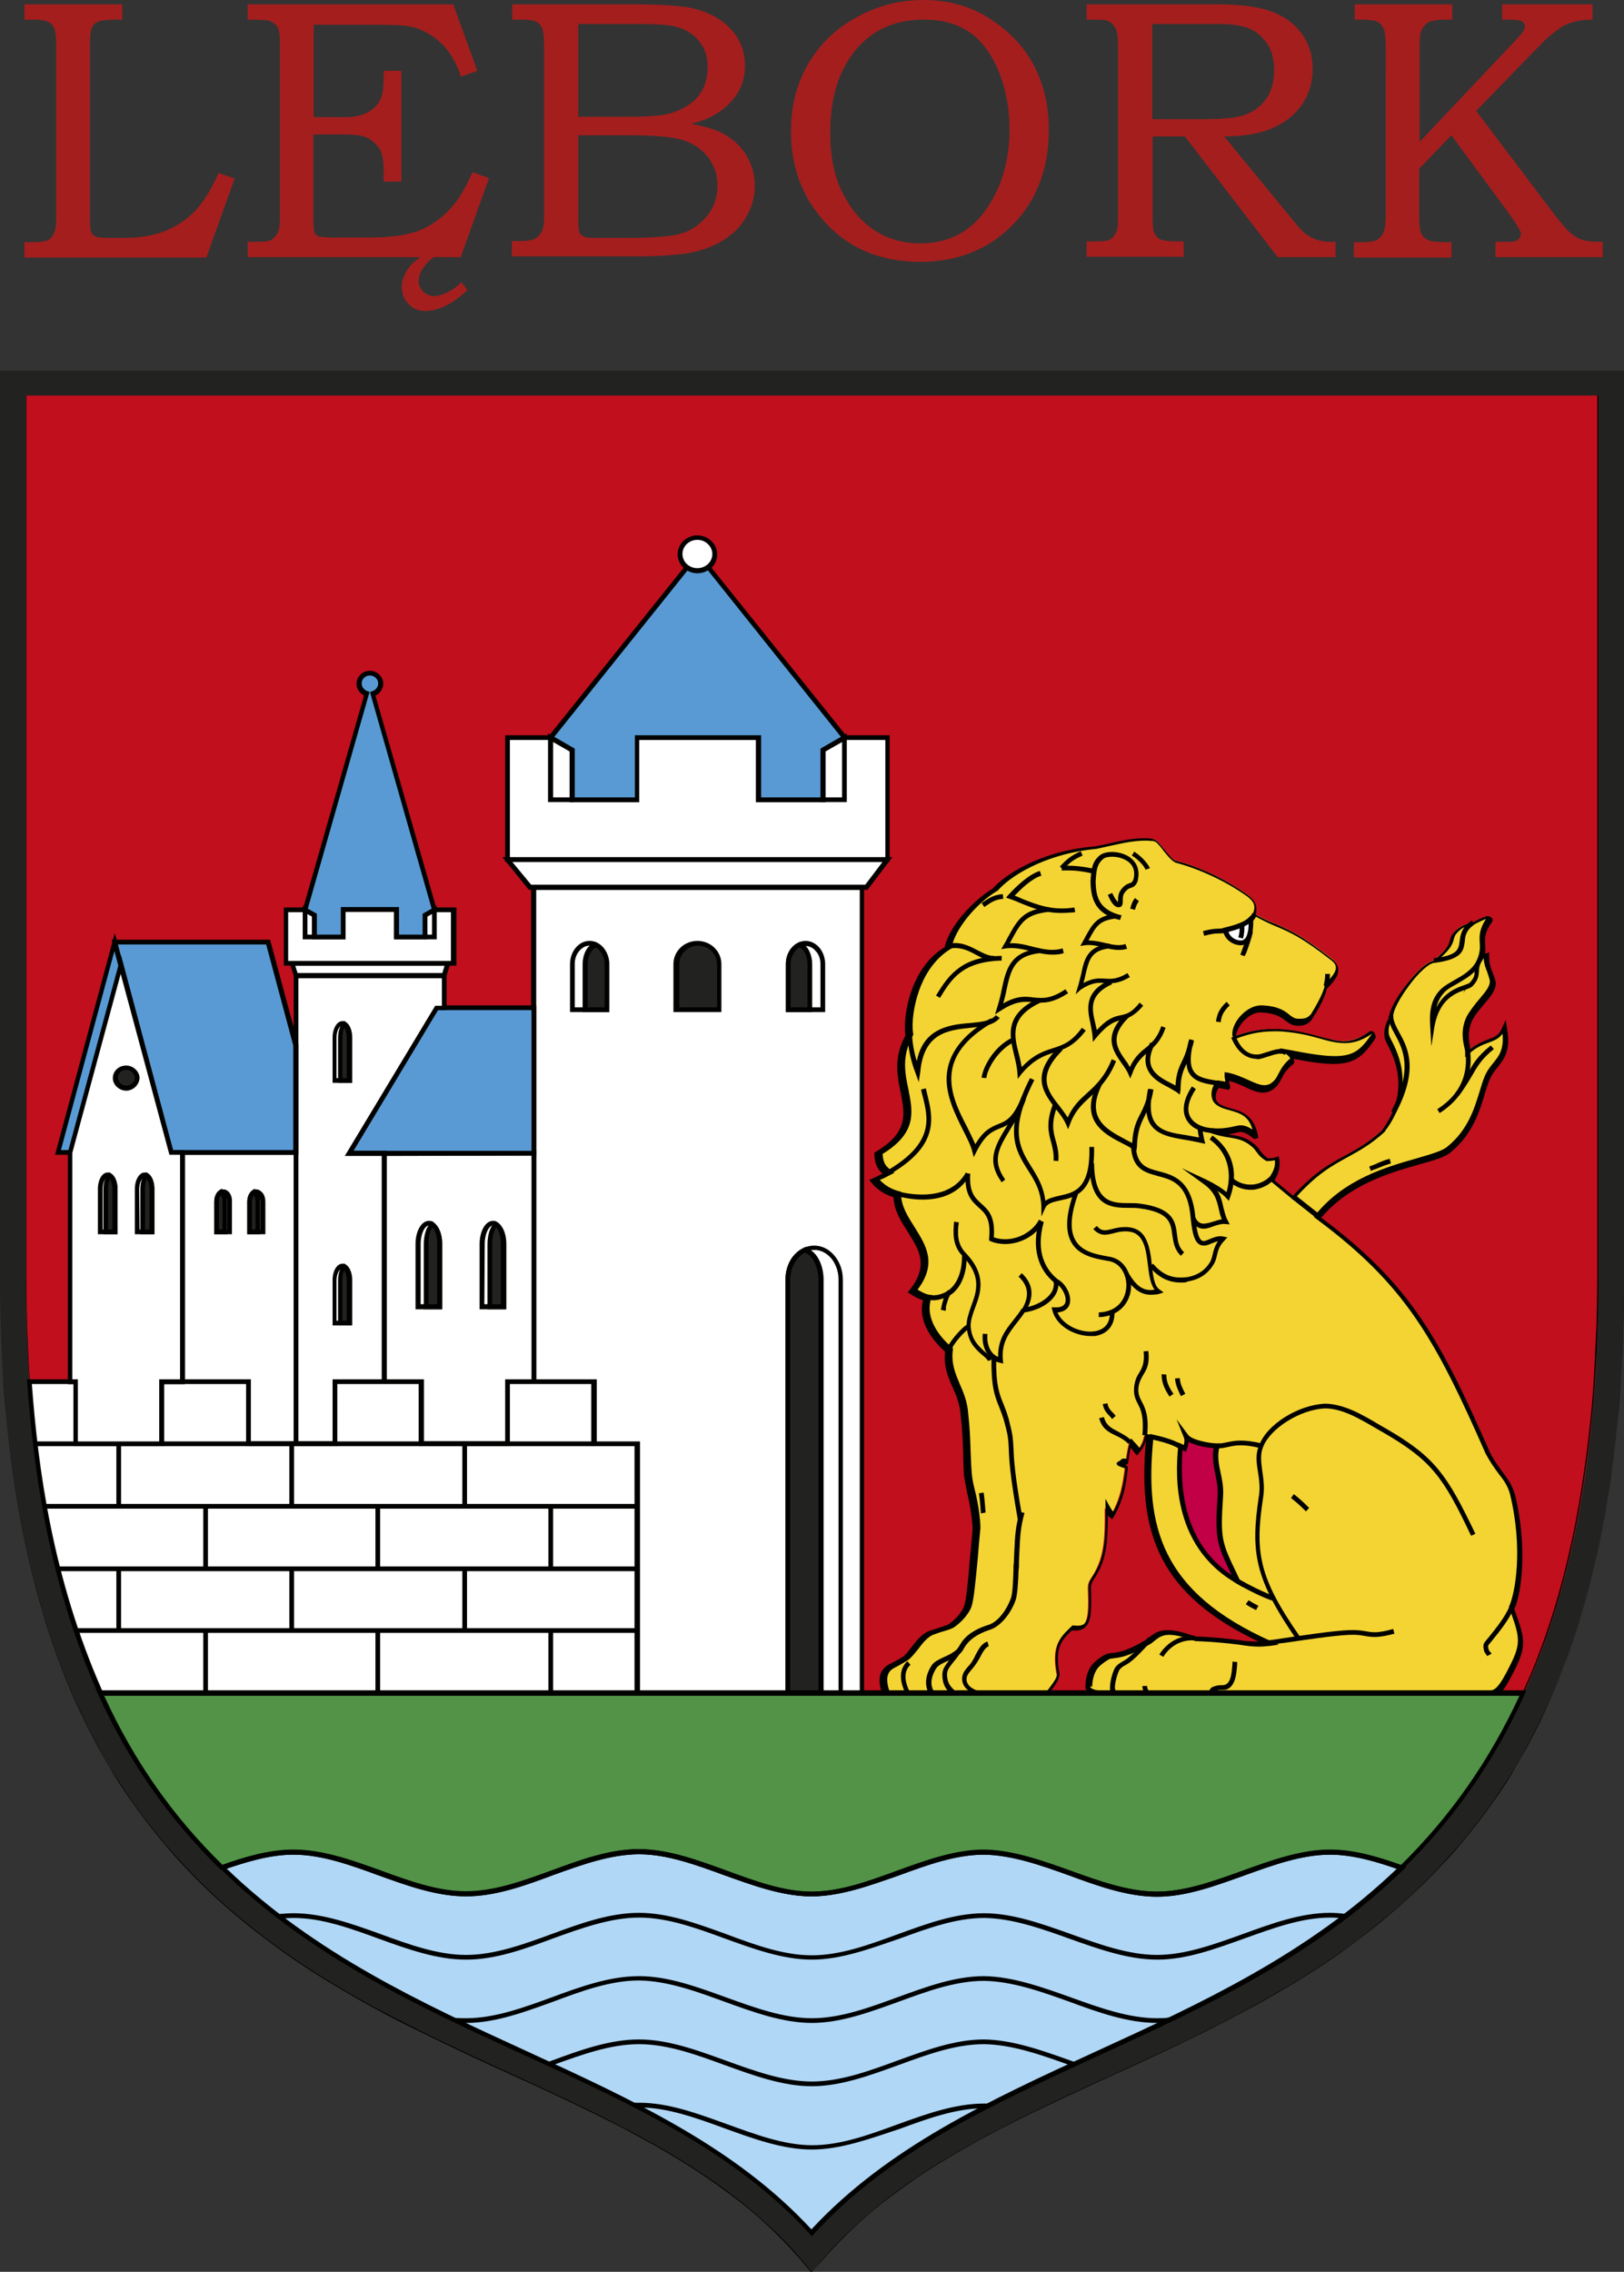
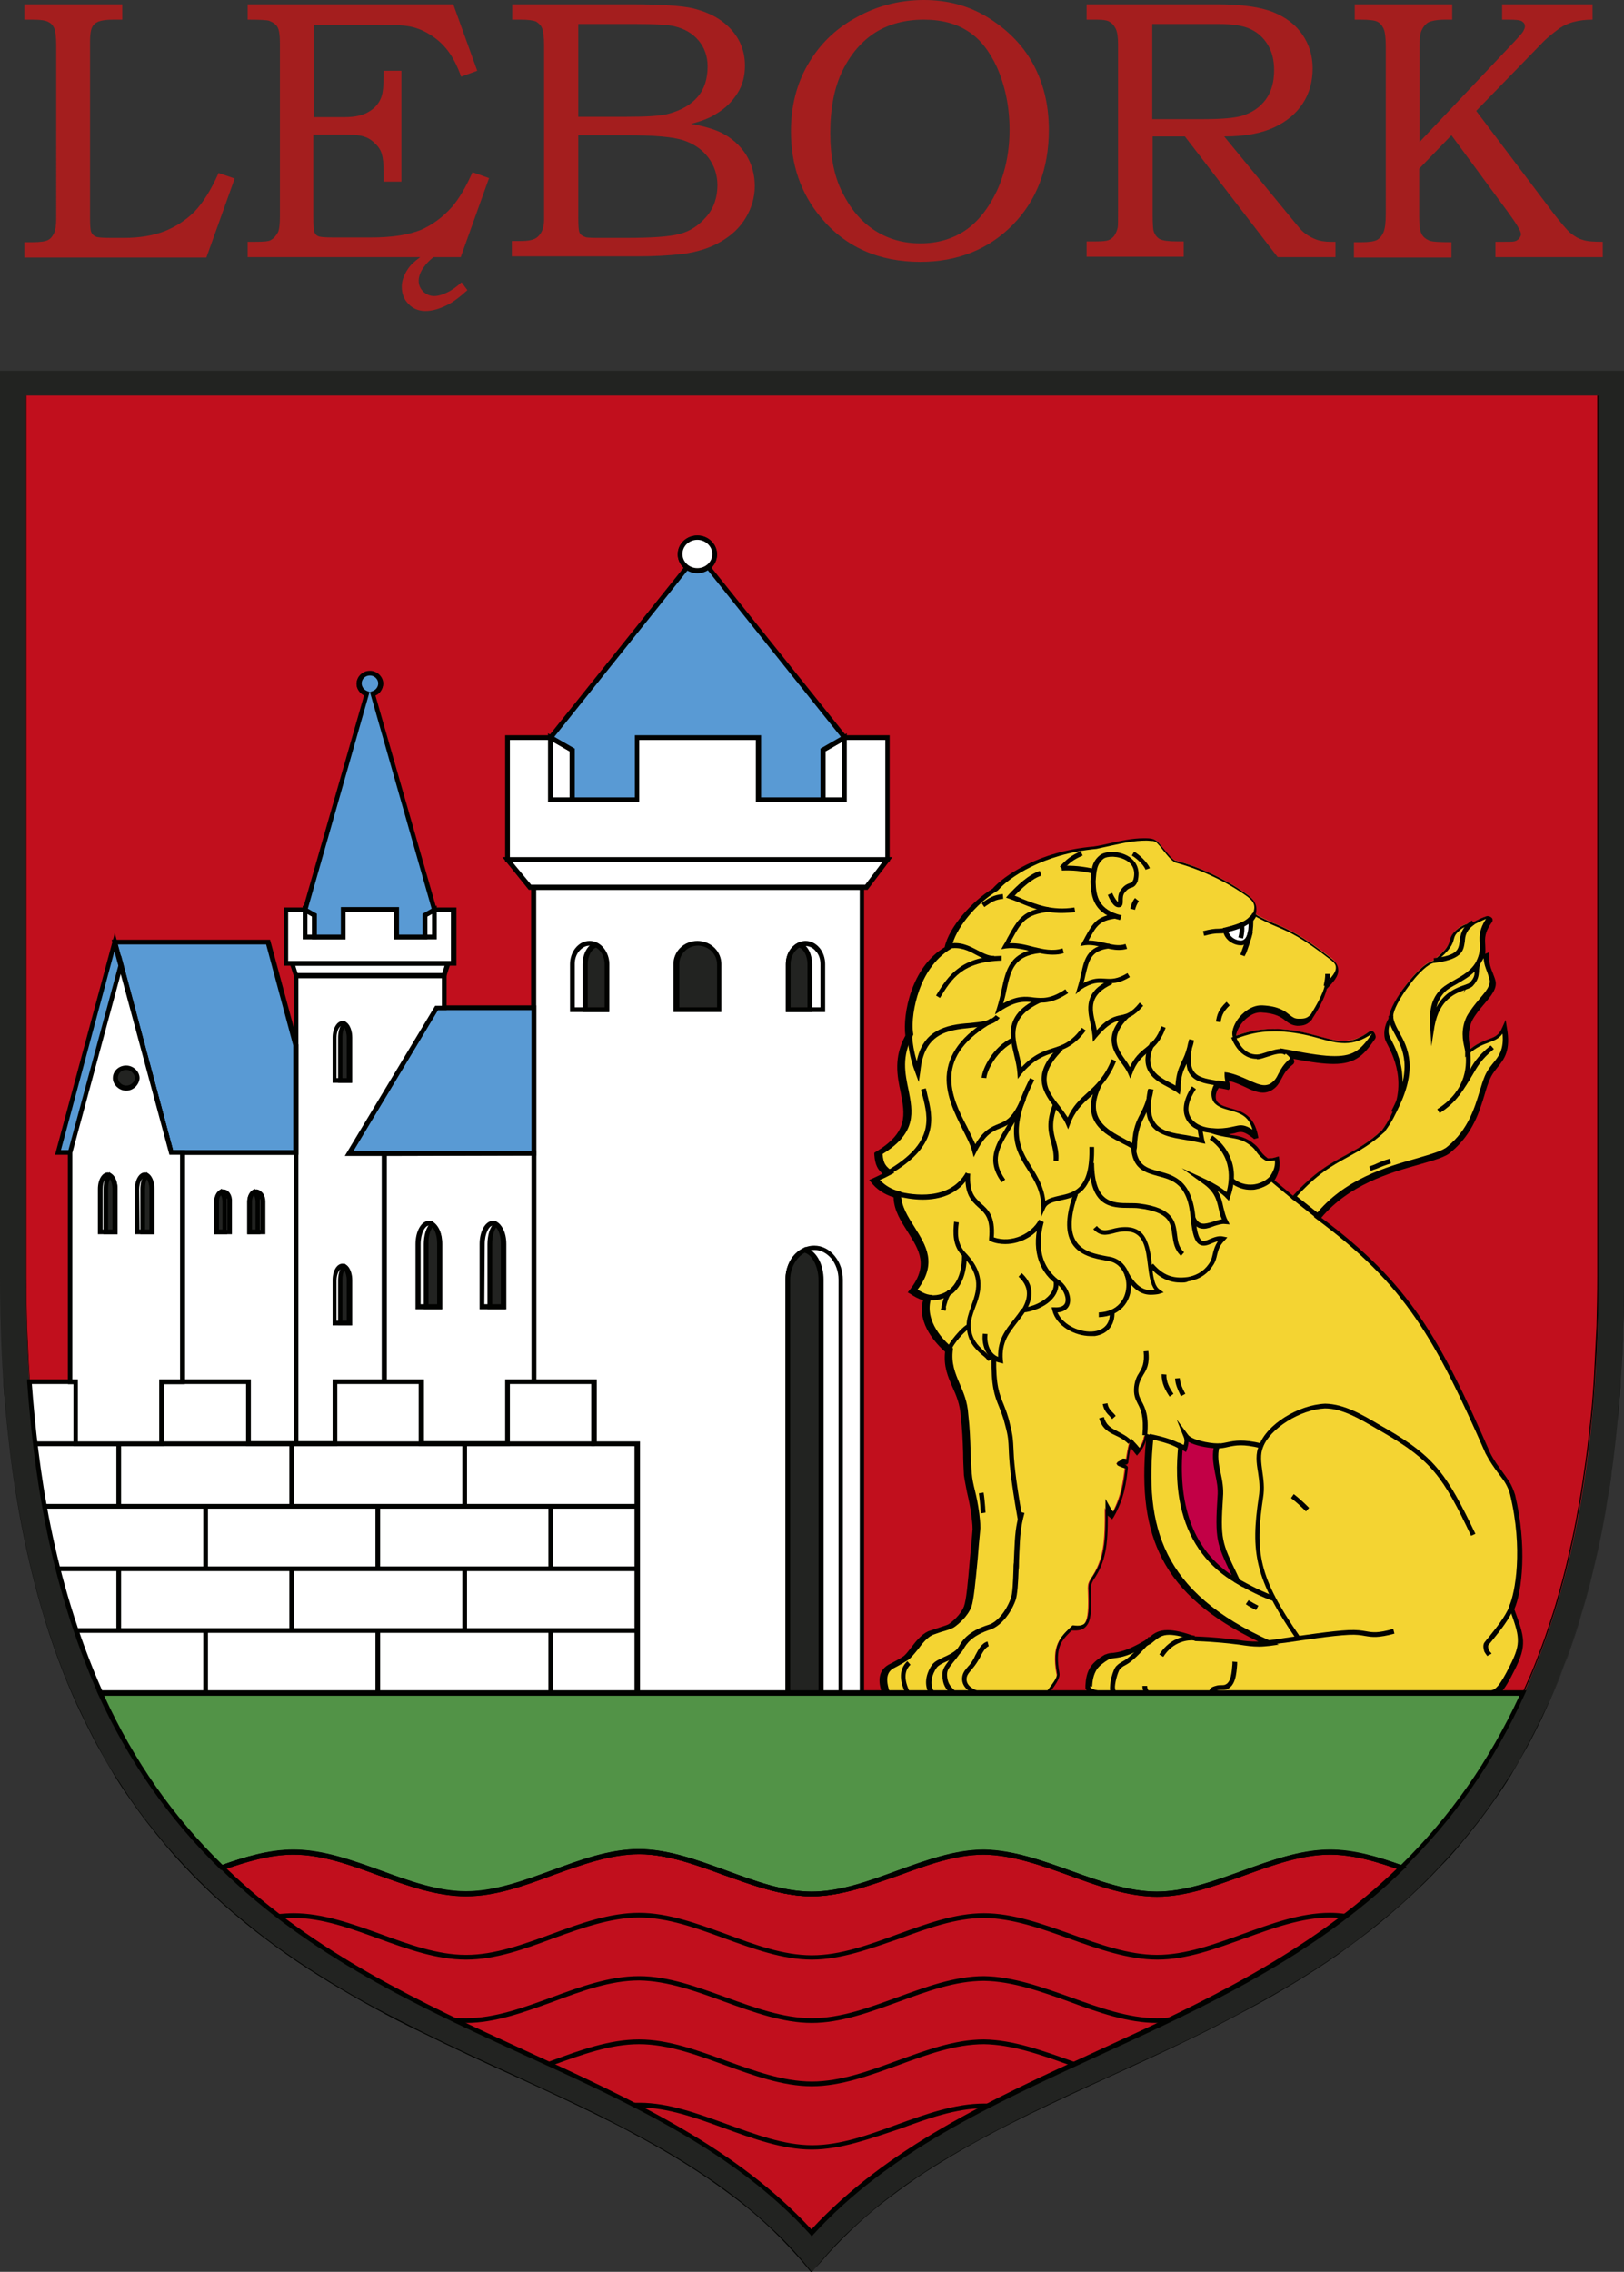
<svg xmlns="http://www.w3.org/2000/svg" version="1.1" id="Warstwa_1" x="0px" y="0px" width="413.1px" height="577.8px" viewBox="0 0 413.1 577.8" style="enable-background:new 0 0 413.1 577.8;" xml:space="preserve">
  <rect x="0" y="0" width="413.1" height="577.8" fill="#333333" stroke="none" />
  <style type="text/css">
	.st0{fill:#222321;}
	.st1{fill:#010200;}
	.st2{fill:#C10F1D;}
	.st3{fill-rule:evenodd;clip-rule:evenodd;fill:#FFFFFF;}
	.st4{fill-rule:evenodd;clip-rule:evenodd;fill:#F4D432;}
	.st5{fill-rule:evenodd;clip-rule:evenodd;fill:#222321;}
	.st6{fill-rule:evenodd;clip-rule:evenodd;fill:#599AD4;}
	.st7{fill-rule:evenodd;clip-rule:evenodd;fill:#C20046;}
	.st8{fill:#529347;}
	.st9{fill:#B0D7F5;}
	.st10{fill:#A41E1E;}
</style>
  <g>
    <path class="st0" d="M0,94.3h409.8h3.3v230.3c0.2,143.2-68.1,174.6-130.8,203.4c-28,12.9-54.8,25.2-73.3,46.9l-2.5,3l-2.5-3   c-18.4-21.8-45.2-34.1-73.2-46.9C68.2,499.1,0,467.8,0,324.6V94.3z" />
    <path class="st1" d="M206.5,577.8L206.5,577.8l-2.5-3c-2.2-2.6-4.7-5.3-7.3-7.7c-2.5-2.4-5.2-4.7-8-7c-2.7-2.1-5.6-4.3-8.6-6.3   c-2.8-1.9-5.9-3.9-9.1-5.8c-3-1.8-6.1-3.5-9.6-5.4c-3.1-1.6-6.3-3.3-9.9-5.1c-6.7-3.3-13.8-6.5-20.6-9.7   c-7.7-3.5-15.7-7.2-23.6-11.1c-4.2-2.1-8.1-4.1-11.7-6c-4.1-2.2-7.9-4.4-11.5-6.6c-3.9-2.4-7.7-4.8-11.2-7.3   c-3.8-2.6-7.4-5.4-10.8-8.2c-3.6-2.9-7.1-6-10.3-9.2c-1.7-1.6-3.3-3.3-4.9-5c-1.6-1.7-3.2-3.5-4.8-5.3c-1.5-1.9-3.1-3.8-4.6-5.7   c-1.5-1.9-3-4-4.4-6c-1.4-2.1-2.8-4.2-4.2-6.4c-1.4-2.2-2.7-4.5-3.9-6.8c-1.3-2.3-2.5-4.8-3.7-7.2c-1.2-2.5-2.4-5-3.5-7.6   c-1.1-2.6-2.2-5.4-3.2-8.1c-1-2.8-2-5.7-2.9-8.6c-0.9-2.9-1.8-6-2.6-9.1c-0.8-3.1-1.6-6.3-2.3-9.6c-0.7-3.3-1.4-6.7-2-10.1   c-0.6-3.5-1.2-7.1-1.7-10.7c-0.5-3.7-0.9-7.4-1.3-11.3c-0.4-3.9-0.7-7.9-1-11.9c-0.3-4.1-0.5-8.3-0.6-12.5C0.1,333.4,0,329,0,324.6   V94.3h413.1v230.3c0,4.4,0,8.8-0.2,13.1c-0.1,4.2-0.3,8.4-0.6,12.5c-0.3,4-0.6,8-0.9,11.9c-0.4,3.8-0.8,7.6-1.3,11.3   c-0.5,3.6-1,7.2-1.6,10.7c-0.6,3.4-1.3,6.8-2,10.1c-0.7,3.2-1.5,6.5-2.3,9.6c-0.8,3.1-1.7,6.1-2.6,9.1c-0.9,2.9-1.9,5.8-2.9,8.6   c-1,2.7-2.1,5.5-3.2,8.1c-1.1,2.6-2.3,5.2-3.4,7.6c-1.2,2.4-2.4,4.9-3.7,7.2c-1.3,2.3-2.6,4.6-3.9,6.8c-1.3,2.2-2.7,4.3-4.2,6.4   c-1.4,2-2.9,4.1-4.4,6c-1.5,1.9-3,3.8-4.6,5.7c-1.5,1.8-3.1,3.6-4.8,5.3c-1.6,1.7-3.2,3.4-4.9,5c-3.2,3.1-6.7,6.2-10.3,9.2   c-3.4,2.8-7.1,5.5-10.8,8.2c-3.5,2.5-7.3,4.9-11.2,7.3c-3.7,2.2-7.4,4.4-11.6,6.6c-3.7,2-7.5,4-11.7,6.1   c-7.9,3.9-15.9,7.6-23.6,11.1c-6.8,3.1-13.9,6.4-20.7,9.7c-3.6,1.8-6.9,3.4-10,5.1c-3.4,1.8-6.6,3.6-9.6,5.4   c-3.2,1.9-6.3,3.8-9.2,5.8c-3,2.1-5.9,4.2-8.6,6.3c-2.8,2.2-5.5,4.6-8,7c-2.6,2.5-5.1,5.1-7.3,7.7L206.5,577.8z M0,94.3v230.3   c0,4.4,0.1,8.8,0.2,13.1c0.1,4.2,0.3,8.4,0.6,12.5c0.2,4,0.6,8,1,11.9c0.4,3.8,0.8,7.6,1.3,11.3c0.5,3.6,1.1,7.2,1.7,10.7   c0.6,3.4,1.3,6.8,2,10.1c0.7,3.2,1.5,6.5,2.3,9.6c0.8,3.1,1.7,6.1,2.6,9.1c0.9,2.9,1.9,5.8,2.9,8.6c1,2.7,2.1,5.5,3.2,8.1   c1.1,2.6,2.3,5.2,3.5,7.6c1.2,2.4,2.4,4.9,3.7,7.2c1.3,2.3,2.6,4.6,3.9,6.8c1.3,2.2,2.7,4.3,4.2,6.4c1.4,2,2.9,4.1,4.4,6   c1.5,1.9,3,3.8,4.6,5.7c1.5,1.8,3.1,3.6,4.7,5.3c1.6,1.7,3.2,3.4,4.9,5c3.2,3.2,6.7,6.2,10.3,9.2c3.4,2.8,7,5.5,10.8,8.2   c3.5,2.5,7.3,4.9,11.2,7.3c3.7,2.2,7.4,4.4,11.5,6.6c3.6,2,7.5,4,11.7,6c7.9,3.9,15.8,7.6,23.6,11.1c6.8,3.1,13.9,6.4,20.6,9.7   c3.6,1.8,6.9,3.4,9.9,5.1c3.4,1.8,6.6,3.6,9.6,5.4c3.2,1.9,6.3,3.9,9.1,5.8c3,2.1,5.9,4.2,8.6,6.3c2.8,2.2,5.5,4.6,8,7   c2.6,2.5,5,5.1,7.3,7.7l2.5,3l2.5-3c2.2-2.6,4.7-5.3,7.3-7.7c2.5-2.4,5.2-4.7,8-7c2.7-2.1,5.6-4.3,8.6-6.3c2.8-1.9,5.9-3.9,9.2-5.8   c3-1.8,6.1-3.5,9.6-5.4c3.1-1.6,6.3-3.3,10-5.1c6.7-3.3,13.8-6.6,20.7-9.7c7.7-3.6,15.8-7.2,23.6-11.1c4.2-2.1,8.1-4.1,11.7-6.1   c4.1-2.2,7.9-4.4,11.6-6.6c3.9-2.4,7.7-4.8,11.2-7.3c3.8-2.6,7.4-5.4,10.8-8.2c3.6-2.9,7.1-6,10.3-9.2c1.7-1.6,3.3-3.3,4.9-5   c1.6-1.7,3.2-3.5,4.8-5.3c1.6-1.9,3.1-3.8,4.6-5.7c1.5-1.9,3-4,4.4-6c1.4-2.1,2.8-4.2,4.2-6.4c1.4-2.2,2.7-4.5,3.9-6.8   c1.3-2.3,2.5-4.8,3.7-7.2c1.2-2.5,2.4-5,3.5-7.6c1.1-2.6,2.2-5.3,3.2-8.1c1-2.8,2-5.7,2.9-8.6c0.9-2.9,1.8-6,2.6-9.1   c0.8-3.1,1.6-6.3,2.3-9.6c0.7-3.3,1.4-6.7,2-10.1c0.6-3.5,1.2-7.1,1.6-10.7c0.5-3.7,0.9-7.4,1.3-11.3c0.4-3.9,0.7-7.8,0.9-11.9   c0.3-4.1,0.4-8.3,0.6-12.5c0.1-4.3,0.2-8.7,0.2-13.1V94.3h-3.3H0L0,94.3z" />
    <path class="st2" d="M6.6,100.6v223.9c0,139.2,66.3,169.7,127,197.6c27.4,12.6,53.7,24.7,72.9,45.8c19.2-21.1,45.5-33.2,73-45.7   c60.9-28,127.3-58.4,127.1-197.6V100.6H6.6z" />
    <path class="st1" d="M206.5,567.9L206.5,567.9c-2.3-2.6-4.9-5.1-7.5-7.5c-2.5-2.3-5.3-4.6-8.1-6.8c-2.7-2.1-5.6-4.1-8.6-6.2   c-2.8-1.9-5.9-3.8-9.1-5.6c-3-1.7-6.1-3.5-9.5-5.2c-3-1.6-6.2-3.2-9.8-5c-6.6-3.2-13.6-6.4-20.2-9.5c-7.5-3.5-15.3-7-22.9-10.8   c-4.1-2-7.8-4-11.4-5.9c-4-2.1-7.6-4.2-11.2-6.4c-3.8-2.3-7.5-4.7-10.9-7.1c-3.7-2.6-7.2-5.2-10.5-7.9c-3.5-2.9-6.9-5.9-10-8.9   c-1.6-1.6-3.2-3.2-4.8-4.9c-1.6-1.7-3.1-3.4-4.6-5.2c-1.5-1.8-3-3.7-4.4-5.5c-1.5-1.9-2.9-3.9-4.3-5.9c-1.4-2-2.7-4.1-4-6.2   c-1.3-2.2-2.6-4.4-3.8-6.6c-1.2-2.3-2.4-4.6-3.6-7c-1.2-2.4-2.3-4.9-3.4-7.4c-1.1-2.6-2.1-5.2-3.1-7.9c-1-2.7-1.9-5.5-2.8-8.3   c-0.9-2.9-1.8-5.8-2.5-8.8c-0.8-3-1.6-6.2-2.3-9.3c-0.7-3.2-1.3-6.5-1.9-9.8c-0.6-3.4-1.2-6.9-1.6-10.4c-0.5-3.5-0.9-7.2-1.3-10.9   c-0.4-3.8-0.7-7.6-0.9-11.5c-0.3-4-0.4-8-0.6-12.1c-0.1-4.1-0.2-8.4-0.2-12.7V100.6h399.9v223.9c0,4.3,0,8.6-0.2,12.7   c-0.1,4.1-0.3,8.2-0.6,12.1c-0.2,3.9-0.5,7.8-0.9,11.5c-0.4,3.7-0.8,7.4-1.3,10.9c-0.5,3.5-1,7-1.6,10.4c-0.6,3.3-1.2,6.6-1.9,9.8   c-0.7,3.2-1.4,6.3-2.2,9.3c-0.8,3-1.6,6-2.5,8.8c-0.9,2.8-1.8,5.6-2.8,8.3c-1,2.7-2,5.3-3.1,7.9c-1.1,2.5-2.2,5-3.4,7.4   c-1.1,2.4-2.3,4.7-3.6,7c-1.2,2.2-2.5,4.5-3.8,6.6c-1.3,2.1-2.7,4.2-4.1,6.2c-1.4,2-2.8,3.9-4.2,5.9c-1.4,1.9-2.9,3.7-4.4,5.5   c-1.5,1.8-3,3.5-4.6,5.2c-1.5,1.6-3.2,3.3-4.8,4.9c-3.1,3.1-6.5,6.1-10,8.9c-3.3,2.7-6.9,5.4-10.5,7.9c-3.4,2.4-7.1,4.8-10.9,7.1   c-3.5,2.2-7.2,4.2-11.2,6.4c-3.6,1.9-7.3,3.9-11.4,5.9c-7.6,3.8-15.4,7.3-23,10.8c-6.7,3.1-13.6,6.2-20.3,9.5   c-3.6,1.8-6.8,3.4-9.8,5c-3.4,1.8-6.5,3.5-9.5,5.2c-3.2,1.9-6.3,3.8-9.1,5.6c-3,2-6,4.1-8.7,6.2c-2.9,2.2-5.6,4.5-8.1,6.8   C211.3,562.8,208.8,565.4,206.5,567.9 M6.6,100.6v223.9c0,4.3,0.1,8.6,0.2,12.7c0.1,4.1,0.3,8.2,0.6,12.1c0.2,3.9,0.6,7.8,0.9,11.5   c0.4,3.7,0.8,7.4,1.3,10.9c0.5,3.5,1,7,1.6,10.4c0.6,3.3,1.2,6.6,1.9,9.8c0.7,3.2,1.4,6.3,2.2,9.3c0.8,3,1.6,6,2.5,8.8   c0.9,2.8,1.8,5.6,2.8,8.3c1,2.7,2,5.3,3.1,7.9c1.1,2.5,2.2,5,3.4,7.4c1.1,2.4,2.3,4.7,3.6,7c1.2,2.2,2.5,4.5,3.8,6.6   c1.3,2.1,2.7,4.2,4,6.2c1.4,2,2.8,3.9,4.3,5.9c1.4,1.9,2.9,3.7,4.4,5.5c1.5,1.8,3,3.5,4.6,5.2c1.6,1.6,3.2,3.3,4.8,4.9   c3.1,3.1,6.5,6.1,10,8.9c3.3,2.7,6.8,5.4,10.5,7.9c3.4,2.4,7.1,4.8,10.9,7.1c3.5,2.2,7.2,4.3,11.2,6.4c3.5,1.9,7.3,3.8,11.4,5.9   c7.6,3.8,15.4,7.3,22.9,10.8c6.7,3.1,13.6,6.3,20.2,9.5c3.5,1.8,6.7,3.4,9.8,5c3.4,1.8,6.5,3.5,9.5,5.2c3.2,1.9,6.2,3.8,9.1,5.7   c3,2,5.9,4.1,8.6,6.2c2.9,2.2,5.6,4.5,8.1,6.8c2.7,2.4,5.2,5,7.5,7.5c2.3-2.6,4.9-5.1,7.5-7.5c2.5-2.3,5.3-4.6,8.1-6.8   c2.7-2.1,5.6-4.1,8.7-6.2c2.8-1.9,5.9-3.8,9.1-5.6c3-1.7,6.1-3.5,9.5-5.3c3-1.6,6.2-3.2,9.8-5c6.6-3.2,13.6-6.4,20.3-9.5   c7.5-3.5,15.3-7,23-10.8c4.1-2.1,7.8-4,11.4-5.9c4-2.2,7.7-4.2,11.2-6.4c3.8-2.3,7.5-4.7,10.9-7.1c3.7-2.6,7.2-5.2,10.5-7.9   c3.5-2.9,6.9-5.9,10-8.9c1.6-1.6,3.2-3.2,4.8-4.9c1.6-1.7,3.1-3.4,4.6-5.2c1.5-1.8,3-3.7,4.4-5.5c1.5-1.9,2.9-3.9,4.3-5.9   c1.4-2,2.7-4.1,4-6.2c1.3-2.2,2.6-4.4,3.8-6.6c1.2-2.3,2.4-4.6,3.6-7c1.2-2.4,2.3-4.9,3.4-7.4c1.1-2.5,2.1-5.2,3.1-7.9   c1-2.7,1.9-5.5,2.8-8.3c0.9-2.9,1.7-5.8,2.5-8.8c0.8-3,1.5-6.2,2.2-9.3c0.7-3.2,1.3-6.5,1.9-9.8c0.6-3.4,1.1-6.9,1.6-10.4   c0.5-3.5,0.9-7.2,1.3-10.9c0.4-3.8,0.7-7.6,0.9-11.5c0.2-4,0.4-8,0.6-12.1c0.1-4.1,0.2-8.4,0.2-12.7V100.6H6.6z" />
    <polygon class="st3" points="46.4,293.1 75.3,293.1 75.3,367.2 63.2,367.2 63.2,351.4 46.4,351.4  " />
    <path class="st1" d="M75.9,367.8H62.6V352H45.8v-59.5h30.1V367.8z M63.8,366.6h10.9v-72.9H47v57.1h16.8V366.6z" />
    <path class="st4" d="M266.2,430.6h-40.9c-1.3-3.4-0.9-5.6,1.2-6.8c1.2-0.6,2.4-1.3,3.6-2.1c1.8-1.2,3.8-5.3,6.4-6.4   c1.2-0.5,4.3-1.2,5.3-1.9c0.9-0.7,3.2-2.5,4.1-4.8c0.9-2.4,1.3-9.8,2.3-19.9c0-1.2-0.2-2.6-0.3-3.6c-0.7-4.6-1.6-7.4-1.9-10.1   c-0.3-5.7-0.2-9.7-0.8-15c-0.4-6.8-4.8-9.9-3.9-16.7c-1.7-1.4-7.6-7-5.4-13.3c-1.5-0.3-2.7-1-3.7-1.8c8.6-10.6-3.9-15.6-3.9-24.5   c-2.3-0.6-4.3-1.8-5.8-3.7c1.2-0.5,2.4-1.2,3.6-1.8c-1.5-1.2-2.4-1.9-2.6-5.1c15.3-9.1,0.8-17.4,7.8-30c-0.8-5.6,1.6-17.4,9.9-22.3   c0.9-4.8,6.6-11.6,12-14.8c2.7-3.1,11.5-9.3,25.3-10.6c4.8-0.8,8.9-2.4,14.5-2c0.6,0.1,1,0.3,1.4,0.6c1.6,1.7,3.5,4.8,4.8,4.9   c5.5,1.5,12.6,4.6,18.2,8.7c0.8,0.6,2.6,2,1.6,4.7c7.3,4.1,8.1,2.5,19.7,11.4c3.2,2.5,0.3,5.1-1.5,7c-0.5,2.5-2.4,5.6-3.6,7.6   c-1,1.3-1.9,1.5-3.7,1.4c-3-0.2-2.7-3-9.2-3.4c-3.9-0.2-7.7,4.9-6.9,7.3c3-1,6.6-2.2,12.5-1.8c10.7,0.9,14.9,5.9,22.3,0.4   c0.2-0.2,0.7,0.8,0.6,1c-4.4,6.3-6.5,7.6-21.9,4.5c0.5,0.5,1.1,1.1,1.2,1.5c0,0.1,0,0.3-0.1,0.4c-3.7,2.8-2.6,5-5.6,6.7   c-2.9,1.6-6.1-1.7-11.1-2.7c0,0.8,0.4,2.4,0.4,2.4c-0.5-0.2-2.6-0.5-2.6-0.5c-1.4,1.7-1.3,3.8-0.5,4.7c2.6,2.9,8.8,0.5,10.2,8.3   l-0.3,0.1c-4.5-3.4-3.7-0.4-11.3-1c5.1,1.8,7.5,0.6,10.9,3.5c1.4,1.2,1.3,2.1,3.5,3.6c0.9,0,1.7-0.1,2.5-0.3   c0.4,2.6-0.7,4.3-1.4,5.4l5.6,4.6c10-11,14.6-9.3,22.9-17c8.2-10.9,2.7-20.1,1.1-23.4c-0.6-1.3-0.4-3.5,0.9-5.5   c-0.1-3.3,7.5-13.5,10.8-14.1c6.5-5.1,3.3-5.5,6.2-8c1.3-1.3,2.9-1.5,3.8-1.6c1.2-0.7,2.4-1.3,3.7-1.7c0.3-0.1,0.8,0.3,0.7,0.5   c-3.6,4.9-0.8,6.3-2.6,10.7c0.5-0.8,0.7-1.4,1.6-1.7c-0.1,3.4,1.1,4.3,1.5,6.4c0.7,2.9-3.7,5.7-5.9,9.8c-1.9,4.1-0.4,7.4-0.3,8.8   c4.2-4.1,7.3-2.1,9.3-6.5c1.5,8.3-2.8,8.7-4.4,13c-1.7,3.9-2.4,12.1-9.5,17.9c-3.9,3.7-22.7,3.9-33.5,17.4   c23.1,17.2,30.6,31.1,43.3,60.1c1.4,2.8,3.2,4.9,4.8,7.3c0.6,0.9,1.2,2.3,1.4,3.2c3.2,13.4,1.6,25.1-0.2,28.9   c2.7,7.3,3.3,9.1,0.2,15.2c-3.3,6.6-4.2,6.3-5.3,6.8l-100,0c-1.4-0.3-2.3-0.7-2.7-1.5c0.1-1.6,0.2-3.5,1.3-5.2   c0.6-0.9,1.8-1.9,3.4-2.8c2-0.8,3.3,0.4,10-3.6c2.9-1.7,3.1-4.5,12.5-1.1c11.3,0.4,13,1.9,18.7,1.2c-27.6-12.4-32.7-28.5-30.3-52.4   c-0.3-0.1-0.8-0.2-1.1-0.3c-0.3,1.6-0.8,2.6-1.9,4c-0.6-0.9-1.2-1.6-1.9-2.3c-0.4,1.6-0.7,3.3-0.9,4.9c0,0.1-1-0.3-1.5-0.2   c0,0-0.6,0.5-0.9,0.6c-0.2,0.1,2.3,0.8,2.2,1c-0.5,3.9-1,7.8-3.6,12.3c-0.8-0.7-1.1-1.2-1.5-2c0.1,8.8-0.3,13.2-3.6,18.1   c-0.5,0.8-0.7,1.3-0.7,2.3c0.3,8,0,10.8-4.5,10.1c-2.4,2.6-4.8,4.2-3.5,11.6C269.2,426.7,267.4,429.1,266.2,430.6" />
    <path class="st1" d="M279.3,431.3L279.3,431.3c-1.4-0.3-2.7-0.7-3.2-1.9l0-0.1l0-0.1c0-0.2,0-0.3,0-0.5c0.1-1.6,0.3-3.3,1.4-4.9   c0.7-1,1.9-2,3.6-3l0.1,0c0.7-0.3,1.3-0.4,1.9-0.4c1.4-0.2,3.4-0.4,8-3.1c0.5-0.3,1-0.7,1.4-1c1.1-0.9,2.2-1.7,4.5-1.7   c1.7,0,4,0.5,7,1.6c5.3,0.2,8.4,0.6,10.9,0.9c1.8,0.3,3.3,0.4,4.9,0.4h0.3c-12.3-5.9-20.1-12.6-24.5-21.1c-4-7.8-5.3-17-4.1-30.1   c-0.3,1.1-0.8,2.1-1.8,3.3l-0.5,0.6l-0.5-0.6c-0.4-0.5-0.7-0.9-1.1-1.4c-0.3,1.3-0.5,2.7-0.6,3.7c0,0.3-0.3,0.6-0.6,0.6   c-0.1,0-0.2,0-0.4-0.1c0.6,0.3,0.9,0.5,0.9,0.9c-0.4,3.7-0.9,7.8-3.6,12.5l-0.4,0.6l-0.6-0.5c-0.2-0.2-0.4-0.3-0.5-0.5   c0,7.7-0.5,11.8-3.7,16.5c-0.4,0.7-0.6,1.2-0.6,2c0.2,5.5,0.1,8.4-1.3,9.8c-0.6,0.7-1.5,1-2.7,1c-0.3,0-0.6,0-0.9,0   c-0.1,0.1-0.2,0.2-0.4,0.4c-2.2,2.2-3.9,4-2.7,10.5c0.2,1.3-1.2,3.2-2.9,5.4l-0.3,0.4h-41.7l-0.1-0.4c-1.4-3.7-0.9-6.2,1.5-7.6l0,0   c1.1-0.6,2.4-1.2,3.6-2c0.7-0.4,1.4-1.4,2.2-2.4c1.2-1.6,2.6-3.3,4.3-4.1c0.5-0.2,1.3-0.4,2.1-0.7c1.1-0.4,2.6-0.8,3.1-1.1   c0.9-0.6,3-2.3,3.9-4.5c0.6-1.6,1-5.9,1.5-11.9c0.2-2.3,0.5-5,0.7-7.8c0-1.2-0.2-2.6-0.3-3.5c-0.3-2.3-0.7-4.1-1.1-5.8   c-0.3-1.6-0.6-3-0.8-4.4l0,0c-0.1-2.1-0.2-3.9-0.2-5.7c-0.1-3-0.2-5.9-0.6-9.3v0c-0.2-3-1.1-5.2-2.1-7.4c-1.2-2.7-2.3-5.3-1.9-9   c-2-1.8-7.2-7-5.6-13.1c-1.3-0.4-2.3-1-3.2-1.6l-0.7-0.4l0.4-0.5c5.1-6.3,2.5-10.3-0.4-14.9c-1.7-2.7-3.5-5.4-3.6-8.8   c-2.3-0.7-4.3-2-5.7-3.8l-0.5-0.6l0.7-0.3c0.9-0.4,1.9-0.9,2.7-1.3c-1.1-1-1.9-2-2.1-4.9l0-0.4l0.3-0.2c8.4-5,7.5-9.5,6.4-15.2   c-0.9-4.2-1.8-8.9,1.2-14.4c-0.7-5.5,1.5-17.4,10-22.5c1.1-5.2,7.1-11.8,12.2-14.9c2.8-3.2,11.7-9.5,25.7-10.7   c1.4-0.2,2.7-0.5,4-0.8c2.7-0.6,5.6-1.3,8.8-1.3c0.6,0,1.2,0,1.8,0.1h0c0.8,0.1,1.3,0.5,1.7,0.8l0,0c0.5,0.6,1.1,1.3,1.7,2   c0.9,1.1,2.2,2.7,2.8,2.8l0.1,0c6.4,1.7,13.2,5,18.4,8.8l0,0c0.8,0.6,2.7,2.1,1.9,4.9c2.2,1.2,3.8,1.9,5.3,2.5   c3.2,1.4,6.3,2.7,14,8.7c1.1,0.8,1.6,1.7,1.7,2.7c0.2,1.8-1.4,3.4-2.6,4.7c-0.1,0.1-0.2,0.2-0.3,0.3c-0.6,2.6-2.4,5.6-3.7,7.6   l0,0.1c-1.1,1.4-2.2,1.7-3.8,1.7H330c-1.4-0.1-2.2-0.7-3-1.3c-1.1-0.9-2.5-1.9-6.2-2.1h-0.2c-2.1,0-4,1.7-5,3.1   c-0.7,1-1.1,2-1.2,2.8c2.5-0.8,5.3-1.7,9.5-1.7c0.8,0,1.7,0,2.6,0.1c3.7,0.3,6.5,1.1,9.1,1.8c2.3,0.6,4.3,1.2,6.2,1.2   c2.3,0,4.3-0.8,6.6-2.5c0.1-0.1,0.3-0.1,0.4-0.1c0.2,0,0.6,0.1,0.9,0.7c0.1,0.2,0.4,0.8,0.1,1.3h0c-2.8,4-4.8,6.4-10.6,6.4   c-2.4,0-5.5-0.4-10.2-1.3c0.1,0.1,0.1,0.3,0.2,0.4c0.1,0.3,0,0.8-0.3,1c-1.8,1.4-2.3,2.5-2.9,3.6c-0.6,1.1-1.1,2.2-2.7,3.1h0   c-0.6,0.3-1.3,0.5-2,0.5c-1.4,0-2.9-0.6-4.5-1.4c-1.3-0.6-2.6-1.2-4.2-1.6c0.1,0.3,0.2,0.8,0.3,1.4c0,0.1,0.1,0.3-0.1,0.6l-0.3,0.3   l-0.4-0.1c-0.4-0.1-1.6-0.3-2.1-0.4c-1,1.4-0.9,3-0.3,3.6c0.8,0.9,2.1,1.2,3.4,1.6c2.6,0.7,5.9,1.6,6.9,7l0.1,0.5l-1.1,0.3   l-0.2-0.2c-1.7-1.3-2.5-1.6-3.2-1.6c-0.4,0-0.9,0.1-1.5,0.3c-0.5,0.1-1,0.2-1.6,0.3c0.1,0,0.3,0,0.4,0.1c2.2,0.3,4.1,0.6,6.3,2.5   c0.6,0.5,1,1,1.3,1.5c0.5,0.6,0.9,1.2,2,2c0.8,0,1.5-0.1,2.1-0.3l0.7-0.2l0.1,0.7c0.4,2.5-0.5,4.2-1.2,5.4l4.7,3.9   c5.6-6.1,9.5-8.2,13.4-10.3c2.9-1.6,5.7-3.1,9.2-6.3c7.4-10,3.2-18.5,1.3-22.1c-0.1-0.2-0.2-0.4-0.3-0.6v0c-0.7-1.6-0.4-4,0.8-5.9   c0.1-2.1,2.2-5.6,4.3-8.3c1-1.3,4.4-5.6,6.9-6.2c3.6-2.9,4-4.1,4.3-5.2c0.2-0.8,0.4-1.6,1.7-2.7c1.4-1.3,2.9-1.6,4-1.8   c1.3-0.8,2.5-1.3,3.7-1.7l0,0c0.1,0,0.2,0,0.3,0c0.4,0,0.9,0.3,1.1,0.6c0.1,0.3,0.1,0.5,0,0.8l0,0c-2,2.7-1.9,4.2-1.8,5.9   c0,0.7,0.1,1.4,0,2.3c0,0,0.1,0,0.2-0.1l0.8-0.3l0,0.9c0,2.1,0.4,3.1,0.9,4.3c0.2,0.6,0.5,1.2,0.7,2c0.5,2-1.1,3.9-2.9,6   c-1.1,1.3-2.2,2.6-3,4.1c-1.4,3-0.8,5.5-0.5,7.2c0,0,0,0.1,0,0.1c1.7-1.4,3.2-1.9,4.4-2.4c1.7-0.6,2.9-1,3.8-3.2l0.8-1.8l0.3,1.9   c1.1,5.9-0.7,8.1-2.4,10.2c-0.8,1-1.5,1.9-2,3.2v0c-0.4,0.9-0.8,2.1-1.2,3.5c-1.3,4.3-3,10.1-8.5,14.7c-1.4,1.4-4.5,2.2-8.3,3.3   c-7.5,2.1-17.7,5.1-24.8,13.5c22.6,16.9,30.1,30.6,43,59.9c0.9,1.8,2.1,3.4,3.2,4.9c0.5,0.7,1.1,1.5,1.6,2.3   c0.6,0.9,1.2,2.4,1.5,3.4c3.1,12.9,1.8,24.6-0.2,29.1c2.6,7.1,3.3,9.1,0.1,15.4c-3,6.1-4.2,6.6-5.3,6.9c-0.1,0-0.2,0.1-0.3,0.1   l-0.1,0.1h-0.1L279.3,431.3z M277.3,429c0.3,0.5,0.8,0.7,2.1,1l99.8,0c0.1,0,0.2-0.1,0.3-0.1c0.8-0.3,1.8-0.6,4.6-6.3   c3-5.9,2.4-7.4-0.2-14.7l-0.1-0.2l0.1-0.2c1.5-3.3,3.6-14.5,0.2-28.5c-0.2-0.9-0.8-2.2-1.3-3c-0.5-0.8-1.1-1.5-1.6-2.2   c-1.2-1.6-2.3-3.2-3.3-5.1l0,0c-12.9-29.3-20.4-42.9-43.2-59.8l-0.5-0.4l0.4-0.5c7.3-9.1,18-12.2,25.8-14.4c3.7-1.1,6.6-1.9,7.8-3   l0,0c5.3-4.3,6.9-9.9,8.2-14.1c0.4-1.4,0.8-2.6,1.2-3.6c0.6-1.5,1.4-2.5,2.2-3.5c1.4-1.7,2.8-3.4,2.4-7.5c-1,1.4-2.3,1.8-3.6,2.3   c-1.4,0.5-3,1.1-4.9,2.8l-1,0.9l0-1.4c0-0.2-0.1-0.6-0.2-1.1c-0.4-1.7-1-4.6,0.6-7.9l0,0c0.9-1.6,2.1-3.1,3.2-4.4   c1.6-1.9,3-3.5,2.6-5c-0.2-0.7-0.4-1.3-0.6-1.9c-0.4-1-0.8-2-0.9-3.5c-0.1,0.1-0.2,0.3-0.3,0.5c-0.1,0.1-0.1,0.2-0.2,0.3l-4.7,8.2   l3.6-8.8c0.7-1.7,0.7-2.9,0.6-4.2c-0.1-1.7-0.1-3.4,1.6-6c-1,0.4-2,0.9-3.2,1.5l-0.1,0.1l-0.1,0c-0.9,0.1-2.3,0.3-3.4,1.4l0,0   c-1,0.9-1.2,1.4-1.4,2.2c-0.3,1.2-0.8,2.7-4.8,5.9l-0.1,0.1l-0.2,0c-1.3,0.2-3.9,2.5-6.3,5.8c-2.4,3.2-4,6.3-4,7.7l0,0.2l-0.1,0.2   c-1.2,1.9-1.3,3.8-0.8,4.9c0.1,0.2,0.2,0.4,0.3,0.6c1,1.9,2.6,5.1,2.9,9.1c0.5,5-1,9.8-4.4,14.3l0,0.1l0,0   c-3.6,3.3-6.6,4.9-9.5,6.5c-3.8,2.1-7.8,4.2-13.4,10.5l-0.4,0.4l-6.4-5.3l0.4-0.6c0.6-1,1.5-2.3,1.3-4.2c-0.6,0.1-1.2,0.2-2,0.2   h-0.2l-0.1-0.1c-1.5-0.9-2-1.7-2.5-2.4c-0.3-0.4-0.6-0.8-1.1-1.2c-2-1.7-3.5-1.9-5.7-2.3c-1.4-0.2-3-0.5-5-1.2l-4.4-1.5l4.6,0.3   c0.6,0,1.2,0.1,1.8,0.1c1.9,0,3.2-0.3,4.1-0.5c0.6-0.1,1.2-0.3,1.8-0.3c0.9,0,1.8,0.3,3,1.1c-1-3.6-3.3-4.2-5.7-4.9   c-1.5-0.4-3-0.8-4-1.9c-1-1.2-1.1-3.5,0.5-5.5l0.2-0.2h0.3c0.1,0,1,0.2,1.8,0.3c-0.1-0.6-0.2-1.1-0.2-1.6l0-0.8l0.8,0.1   c2,0.4,3.7,1.2,5.3,1.9c1.5,0.7,2.9,1.3,4,1.3c0.5,0,0.9-0.1,1.4-0.3c1.3-0.8,1.7-1.6,2.2-2.6c0.6-1.1,1.2-2.4,3-3.9   c-0.1-0.3-0.5-0.7-1-1.1l-1.7-1.5l2.3,0.4c5.6,1.1,9.1,1.6,11.7,1.6c5,0,6.7-1.7,9.5-5.7c0,0,0,0,0,0c-2.3,1.6-4.5,2.4-6.9,2.4   c-2.1,0-4.1-0.5-6.5-1.2c-2.5-0.7-5.3-1.4-8.9-1.7c-0.8-0.1-1.7-0.1-2.5-0.1c-4.3,0-7.1,0.9-9.6,1.8l-0.8,0.3l-0.2-0.6   c-0.4-1.2,0.1-2.9,1.2-4.5c1.2-1.7,3.5-3.6,6-3.6c0.1,0,0.2,0,0.3,0c4.1,0.2,5.7,1.4,6.9,2.4c0.8,0.6,1.3,1,2.3,1h0.4   c1.4,0,2-0.3,2.8-1.2c1.2-2,3-5,3.5-7.3l0-0.2l0.1-0.1c0.1-0.2,0.3-0.3,0.4-0.5c1.1-1.2,2.4-2.5,2.3-3.8c0-0.6-0.4-1.2-1.2-1.8   c-7.6-5.9-10.5-7.1-13.8-8.5c-1.7-0.7-3.4-1.5-5.8-2.8l-0.4-0.3l0.2-0.5c0.8-2.1-0.3-3.1-1.4-4l0,0c-5.1-3.7-11.8-6.9-18-8.6   c-1.1-0.2-2.2-1.6-3.5-3.2c-0.5-0.7-1.1-1.4-1.6-1.9c-0.3-0.3-0.6-0.4-1-0.5c-0.6,0-1.1-0.1-1.7-0.1c-3.2,0-5.8,0.6-8.6,1.2   c-1.3,0.3-2.7,0.6-4.1,0.9h0c-13.7,1.3-22.3,7.4-24.9,10.4l-0.1,0.1l-0.1,0.1c-5.6,3.3-10.9,9.9-11.7,14.4l0,0.3l-0.2,0.1   c-4.5,2.7-6.9,7.2-8.1,10.6c-1.3,3.7-2,8.1-1.5,11.1l0,0.2l-0.1,0.2c-2.9,5.2-2,9.6-1.1,13.8c1.1,5.6,2.2,10.9-6.6,16.3   c0.2,2.6,0.9,3.1,2.2,4.2l0.8,0.6l-0.8,0.4c-0.9,0.5-1.9,1-2.9,1.4c1.3,1.4,3,2.4,5,2.9l0.4,0.1v0.5c0,3.2,1.8,5.9,3.5,8.6   c2.8,4.5,5.8,9.1,0.7,15.8c0.9,0.5,1.8,1.1,3,1.3l0.7,0.1l-0.2,0.7c-2,5.9,3.5,11.2,5.3,12.6l0.2,0.2l0,0.3   c-0.5,3.5,0.6,6.1,1.7,8.7c1,2.3,2,4.6,2.2,7.8c0.4,3.4,0.5,6.3,0.6,9.4c0.1,1.8,0.1,3.6,0.3,5.7c0.1,1.3,0.4,2.7,0.8,4.3   c0.4,1.6,0.8,3.5,1.1,5.8c0.1,0.9,0.3,2.5,0.3,3.7l0,0l0,0c-0.3,2.9-0.5,5.5-0.7,7.9c-0.6,6.3-1,10.4-1.6,12.2   c-1,2.5-3.3,4.4-4.3,5.1l0,0c-0.7,0.5-2.1,0.9-3.5,1.3c-0.8,0.3-1.5,0.5-2,0.7c-1.4,0.6-2.7,2.2-3.8,3.7c-0.9,1.1-1.7,2.1-2.5,2.7   c-1.3,0.8-2.5,1.5-3.7,2.1c-1.2,0.7-2.3,2-1.1,5.7h40.2c0.9-1.2,2.7-3.4,2.5-4.3c-1.3-7.1,0.8-9.3,3.1-11.5   c0.2-0.2,0.4-0.4,0.6-0.6l0.2-0.2l0.3,0c1.4,0.2,2.3,0,2.8-0.5c1.1-1.1,1.2-3.9,1-9v0v0c0-1.1,0.3-1.8,0.8-2.6l0,0   c3.3-4.8,3.6-9.1,3.5-17.8l0-2.3l1.1,2c0.3,0.5,0.5,0.9,0.9,1.3c2.2-4,2.7-7.7,3.1-11c-0.3-0.1-0.6-0.2-0.9-0.3   c-1-0.4-1.3-0.5-1.3-0.9c0-0.2,0.1-0.5,0.4-0.6c0.1,0,0.3-0.1,0.7-0.5c0.1-0.1,0.2-0.1,0.3-0.2c0.3-0.1,0.8,0,1.1,0.1   c0.2-1.3,0.4-2.8,0.8-4.3l0.3-1l0.7,0.8c0.6,0.6,1.1,1.2,1.5,1.7c0.8-1.1,1.1-1.9,1.3-3.1l0.1-0.6l0.8,0.2c0.3,0.1,0.6,0.1,0.9,0.2   l0.5,0.1l-0.1,0.5c-2.3,22.7,2,39.3,29.9,51.8l2,0.9l-2.2,0.3c-1,0.1-1.9,0.2-2.8,0.2c-1.7,0-3.2-0.2-5.1-0.5   c-2.5-0.3-5.7-0.7-10.9-0.9h-0.1l-0.1,0c-2.9-1.1-5.1-1.6-6.7-1.6c-1.8,0-2.7,0.7-3.7,1.5c-0.5,0.4-0.9,0.8-1.6,1.1   c-4.8,2.8-6.9,3.1-8.4,3.3c-0.6,0.1-1.1,0.1-1.6,0.3c-1.5,0.9-2.6,1.8-3.1,2.6c-0.9,1.4-1.1,2.9-1.2,4.4   C277.4,428.8,277.3,428.9,277.3,429" />
    <rect x="25.6" y="430" class="st1" width="361.9" height="1.2" />
    <polygon class="st3" points="135.8,225.6 219.3,225.6 219.3,430.6 162.1,430.6 162.1,367.2 151.1,367.2 151.1,351.4 135.8,351.4     " />
    <path class="st1" d="M219.9,431.2h-58.5v-63.4h-11V352h-15.3V225h84.7V431.2z M162.7,430h56V226.3h-82.3v124.6h15.3v15.8h11V430z" />
    <polygon class="st3" points="134.8,225.6 220.4,225.6 225.8,218.6 129.1,218.6  " />
    <path class="st1" d="M220.7,226.3h-86.2l-6.7-8.3H227L220.7,226.3z M135.1,225h85l4.4-5.8h-94.2L135.1,225z" />
    <polygon class="st3" points="129.1,218.6 225.8,218.6 225.8,187.6 214.8,187.6 209.3,190.8 209.3,203.4 192.9,203.4 192.9,187.6    162,187.6 162.1,203.4 145.5,203.4 145.5,190.8 140.1,187.6 129.1,187.6  " />
    <path class="st1" d="M226.4,219.2h-97.9V187h11.7l5.9,3.4v12.4h15.3l0-15.8h32.1v15.8h15.2v-12.4l5.9-3.4h11.7V219.2z M129.7,218   h95.5v-29.8H215l-5.1,2.9V204h-17.6v-15.8h-29.7l0,15.8h-17.7v-12.9l-5-2.9h-10.2V218z" />
    <path class="st1" d="M215.4,204h-6.7v-13.6l6.7-3.9V204z M209.9,202.8h4.3v-14.2l-4.3,2.5V202.8z" />
    <path class="st1" d="M146.1,204h-6.7v-17.5l6.7,3.9V204z M140.7,202.8h4.3v-11.7l-4.3-2.5V202.8z" />
    <path class="st5" d="M172,256.8h11v-11.6c0-2.9-2.5-5.3-5.5-5.3c-3,0-5.5,2.4-5.5,5.3V256.8z" />
    <path class="st1" d="M183.5,257.4h-12.2l0-12.2c0-1.5,0.6-3,1.7-4.1c1.2-1.2,2.8-1.8,4.4-1.8c1.6,0,3.2,0.6,4.4,1.8   c1.1,1.1,1.7,2.6,1.7,4.1V257.4z M172.6,256.2h9.8v-11c0-1.2-0.5-2.3-1.3-3.2c-0.9-0.9-2.2-1.5-3.5-1.5c-1.3,0-2.6,0.5-3.5,1.5   c-0.9,0.9-1.3,2-1.3,3.2V256.2z" />
    <path class="st1" d="M155,257.4h-10l0-12.2c0-1.5,0.5-3,1.4-4.1c1-1.2,2.2-1.8,3.6-1.8c1.2,0,2.3,0.5,3.2,1.4   c1.1,1.1,1.8,2.8,1.8,4.5V257.4z M146.2,256.2h7.6v-11c0-1.4-0.5-2.7-1.4-3.6c-0.7-0.7-1.5-1.1-2.4-1.1c-1,0-1.9,0.5-2.6,1.3   c-0.8,0.9-1.2,2.1-1.2,3.3L146.2,256.2z" />
    <path class="st5" d="M148.9,256.8h5.5v-11.6c0-2.2-1.1-4.1-2.7-4.9h0c-1.7,0.4-2.7,2.7-2.7,4.9V256.8z" />
    <path class="st1" d="M154.9,257.4h-6.7l0-12.2c0-2.2,1-4.7,2.9-5.4l0.2-0.3l0.5,0.3c1.9,0.9,3.1,3.1,3.1,5.4V257.4z M149.5,256.2   h4.3v-11c0-1.8-0.9-3.5-2.2-4.2c-1.2,0.5-2.1,2.2-2.1,4.2L149.5,256.2z" />
    <path class="st1" d="M209.9,257.4h-10v-12.2c0-1.7,0.6-3.3,1.8-4.5c0.9-0.9,2.1-1.4,3.2-1.4c1.3,0,2.6,0.6,3.6,1.8   c0.9,1.1,1.4,2.6,1.4,4.1L209.9,257.4z M201.1,256.2h7.6l0-11c0-1.3-0.4-2.5-1.2-3.3c-0.7-0.9-1.7-1.3-2.6-1.3   c-0.9,0-1.7,0.4-2.4,1.1c-0.9,0.9-1.4,2.2-1.4,3.6V256.2z" />
    <path class="st5" d="M206,256.8h-5.5v-11.6c0-2.2,1.1-4.1,2.8-4.9c1.7,0.4,2.7,2.7,2.7,4.9L206,256.8z" />
    <path class="st1" d="M206.6,257.4h-6.7v-12.2c0-2.4,1.2-4.5,3.1-5.4l0.5-0.3l0.2,0.3c1.9,0.6,2.9,3.2,2.9,5.4V257.4z M201.1,256.2   h4.3l0-11c0-2-0.9-3.8-2.1-4.2c-1.3,0.8-2.2,2.4-2.2,4.2V256.2z" />
    <path class="st1" d="M214.5,431.2h-14.7V325.4c0-2.5,0.9-5,2.6-6.6c1.3-1.3,3-2,4.7-2c2,0,3.8,0.9,5.2,2.6c1.4,1.7,2.1,3.8,2.1,6.1   V431.2z M201,430h12.3V325.4c0-2-0.7-3.9-1.8-5.3c-1.2-1.4-2.7-2.2-4.3-2.2c-1.4,0-2.8,0.6-3.9,1.7c-1.4,1.4-2.3,3.5-2.3,5.8V430z" />
    <path class="st5" d="M208.8,430.6h-8.4V325.4c0-3.4,1.8-6.3,4.2-7.5c2.6,0.6,4.2,4.1,4.2,7.5L208.8,430.6z" />
    <path class="st1" d="M199.8,431.2V325.4c0-3.5,1.8-6.7,4.6-8l0.5-0.3l0.2,0.3c2.9,0.9,4.4,4.7,4.4,8l0,105.7H199.8z M204.7,318.6   c-2.2,1.2-3.7,3.9-3.7,6.9V430h7.2l0-104.5C208.2,322.6,206.9,319.3,204.7,318.6" />
    <polygon class="st3" points="135.8,293.3 135.8,351.4 129.2,351.4 129.1,367.2 107.2,367.2 107.2,351.4 97.8,351.4 97.8,293.3  " />
    <path class="st1" d="M129.7,367.8h-23.2V352l-9.4,0v-59.3l39.3-0.1V352h-6.7L129.7,367.8z M107.7,366.6h20.8l0-15.8h6.7v-56.9   l-36.9,0.1v56.9h9.4V366.6z" />
    <polygon class="st6" points="135.8,256.3 111,256.3 88.8,293.3 135.8,293.3  " />
    <path class="st1" d="M136.4,293.9H87.7l23-38.2h25.7V293.9z M89.9,292.7h45.3v-35.8h-23.8L89.9,292.7z" />
    <path class="st1" d="M112.4,333h-6.7l0-16.6c0-3.3,1.5-5.9,3.4-5.9c1,0,1.8,0.7,2.5,1.9c0.6,1.1,0.9,2.5,0.9,4V333z M106.9,331.7   h4.3v-15.4c0-1.3-0.3-2.5-0.7-3.4c-0.4-0.8-0.9-1.2-1.4-1.2c-1,0-2.1,2-2.1,4.7V331.7z" />
    <path class="st5" d="M108.4,332.4h3.4v-16c0-2.2-0.7-4.1-1.7-4.9c-1.1,0.4-1.7,2.7-1.7,4.9V332.4z" />
    <path class="st1" d="M112.4,333h-4.6v-16.6c0-2.1,0.6-4.5,1.8-5.3l0.2-0.6l0.7,0.6c1.2,0.9,2,3,1.9,5.4V333z M109,331.7h2.2v-15.4   c0-1.9-0.5-3.4-1.2-4.1c-0.5,0.6-1.1,2.2-1,4.1V331.7z" />
    <path class="st1" d="M128.7,333H122l0-16.6c0-3.3,1.5-5.9,3.4-5.9c1,0,1.8,0.7,2.5,1.9c0.6,1.1,0.9,2.5,0.9,4V333z M123.2,331.7   h4.3v-15.4c0-1.3-0.3-2.5-0.7-3.4c-0.4-0.8-0.9-1.2-1.4-1.2c-1,0-2.1,2-2.1,4.7L123.2,331.7z" />
    <path class="st5" d="M124.7,332.4h3.4v-16c0-2.2-0.7-4.1-1.7-4.9c-1.1,0.4-1.7,2.7-1.7,4.9L124.7,332.4z" />
    <path class="st1" d="M128.7,333H124l0-16.6c0-2.1,0.6-4.5,1.8-5.3l0.2-0.6l0.7,0.6c1.2,0.9,2,3,1.9,5.4V333z M125.2,331.7h2.2   v-15.4c0-1.9-0.5-3.4-1.2-4.1c-0.5,0.6-1,2.2-1,4.1L125.2,331.7z" />
    <polygon class="st3" points="75.3,248.1 113,248.1 113.9,245 74.3,245  " />
    <path class="st1" d="M113.4,248.7H74.9l-1.4-4.3h41.3L113.4,248.7z M75.7,247.5h36.8l0.6-1.9h-38L75.7,247.5z" />
    <polygon class="st3" points="72.8,245 115.3,245 115.3,231.4 110.5,231.4 108.1,232.8 108.1,238.3 100.9,238.3 100.9,231.4    87.3,231.4 87.3,238.3 80,238.3 80,232.8 77.6,231.4 72.8,231.4  " />
    <path class="st1" d="M115.9,245.6H72.2v-14.8h5.6l2.9,1.6v5.3h6.1l0-7h14.8l0,7h6v-5.3l2.9-1.6h5.6V245.6z M73.4,244.4h41.3V232   h-4.1l-2,1.1v5.8h-8.4v-7H87.9v7h-8.5v-5.8l-2-1.1h-4.1V244.4z" />
    <path class="st1" d="M111.1,238.9h-3.6v-6.5l3.6-2.1V238.9z M108.7,237.7h1.2v-5.3l-1.2,0.7V237.7z" />
    <path class="st1" d="M80.6,238.9H77v-8.6l3.6,2.1V238.9z M78.2,237.7h1.2v-4.6l-1.2-0.7V237.7z" />
    <polygon class="st3" points="75.3,248.1 113,248.1 113,256.3 111,256.3 88.8,293.3 97.8,293.4 97.8,351.4 107.2,351.4 107.2,367.2    75.3,367.2  " />
    <path class="st1" d="M107.7,367.8H74.7V247.5h38.9v9.4h-2.2l-21.5,35.8l8.5,0v58.1h9.4V367.8z M75.9,366.6h30.6V352l-9.4,0v-58   l-9.4,0l23-38.2h1.7v-7H75.9V366.6z" />
    <path class="st1" d="M94.1,177.1c-1.8,0-3.4-1.5-3.4-3.2c0-1.8,1.5-3.3,3.4-3.3c1.8,0,3.4,1.5,3.4,3.3   C97.4,175.7,95.9,177.1,94.1,177.1 M94.1,171.9c-1.2,0-2.1,0.9-2.1,2c0,1.1,1,2,2.1,2c1.2,0,2.1-0.9,2.1-2   C96.2,172.8,95.2,171.9,94.1,171.9" />
    <path class="st6" d="M94.8,176.4l15.7,54.9l-2.4,1.4v5.6h-7.2v-6.9H87.3l0,6.9H80v-5.6l-2.4-1.4l15.7-54.9c-1.1-0.3-2-1.3-2-2.5   c0-1.5,1.2-2.6,2.7-2.6c1.5,0,2.7,1.2,2.7,2.6C96.8,175.1,96,176.1,94.8,176.4" />
    <path class="st1" d="M108.7,238.9h-8.4v-7H87.9v7h-8.5v-5.8l-2.5-1.4l15.7-54.8c-1.1-0.6-1.9-1.7-1.9-2.9c0-1.8,1.5-3.3,3.3-3.3   c1.8,0,3.4,1.5,3.4,3.3c0,1.2-0.7,2.4-1.9,2.9l15.7,54.8l-2.5,1.4V238.9z M101.5,237.7h6v-5.3l2.3-1.3L94.1,176l0.6-0.2   c0.9-0.3,1.5-1.1,1.5-2c0-1.1-1-2-2.1-2c-1.2,0-2.1,0.9-2.1,2c0,0.9,0.6,1.7,1.5,2L94,176l-15.7,55.1l2.3,1.3v5.3h6.1l0-7h14.8   L101.5,237.7z" />
    <path class="st6" d="M180.1,144.3l34.7,43.3l-5.5,3.2v12.7h-16.4l0-15.8H162l0,15.8h-16.5v-12.7l-5.5-3.2l34.7-43.3   c-1-0.8-1.7-2-1.7-3.4c0-2.3,2-4.2,4.4-4.2c2.4,0,4.4,1.9,4.4,4.2C181.8,142.3,181.1,143.5,180.1,144.3" />
    <path class="st1" d="M209.9,204h-17.6v-15.8h-29.7l0,15.8h-17.7v-12.9l-5.8-3.3l34.8-43.4c-0.9-0.9-1.5-2.1-1.5-3.4   c0-2.7,2.2-4.8,5-4.8c2.8,0,5,2.2,5,4.8c0,1.3-0.5,2.5-1.4,3.4l34.8,43.4l-5.8,3.3V204z M193.5,202.8h15.2v-12.4l5.2-3l-34.6-43.3   l0.5-0.4c0.9-0.7,1.4-1.7,1.4-2.8c0-2-1.7-3.6-3.8-3.6c-2.1,0-3.8,1.6-3.8,3.6c0,1.1,0.6,2.2,1.5,2.9l0.5,0.4L141,187.4l5.2,3v12.4   h15.3l0-15.8h32.1V202.8z" />
    <path class="st1" d="M89.5,337.1h-4.9v-11.5c0-2.4,1.1-4.2,2.5-4.2c0.7,0,1.4,0.5,1.8,1.4c0.4,0.8,0.6,1.8,0.6,2.8V337.1z    M85.7,335.9h2.5v-10.3c0-0.8-0.2-1.7-0.5-2.2c-0.2-0.5-0.5-0.7-0.8-0.7c-0.5,0-1.3,1.2-1.3,3V335.9z" />
    <path class="st5" d="M86.5,336.5h2.3v-10.9c0-1.5-0.5-2.8-1.2-3.3c-0.7,0.3-1.2,1.8-1.2,3.3V336.5z" />
    <path class="st1" d="M89.5,337.1h-3.5v-11.5c0-1.1,0.3-3.1,1.3-3.7l0.2-0.6l0.7,0.5c0.9,0.7,1.4,2.2,1.4,3.8V337.1z M87.1,335.9   h1.1v-10.3c0-1.1-0.3-2-0.6-2.5c-0.3,0.4-0.5,1.3-0.5,2.5V335.9z" />
    <path class="st1" d="M54.5,313.9v-8.3c0-0.8,0.2-1.5,0.6-2.1c0.4-0.6,1-1,1.7-1c1.3,0,2.3,1.4,2.2,3.1v8.3H54.5z M56.8,303.7   c-0.2,0-0.5,0.2-0.7,0.5c-0.2,0.4-0.4,0.9-0.4,1.5v7.1h2.1l0-7.1C57.8,304.5,57.3,303.7,56.8,303.7" />
    <path class="st5" d="M57.2,313.3h-2.1v-7.7c0-1,0.4-2,1-2.3c0.6,0.2,1,1.3,1,2.3V313.3z" />
    <path class="st1" d="M57.8,313.9h-3.3v-8.3c0-1.2,0.5-2.4,1.3-2.9l0.6-0.4l0.2,0.4c0.8,0.5,1.2,1.7,1.2,2.8V313.9z M55.7,312.7h0.9   v-7.1c0-0.7-0.2-1.3-0.4-1.6c-0.3,0.3-0.5,0.9-0.5,1.6V312.7z" />
    <path class="st7" d="M300.3,367.9c-0.6,7.4-1.5,25.2,14.5,34.3c-4.6-9.5-5.2-10-4.4-21.5c0.4-4.9-2-8.4-0.8-13   c-2,0-6.8-0.9-7.9-2.4c0.5,1.2,0.1,2.3-0.2,3.1C301.1,368.3,300.7,368.1,300.3,367.9" />
    <path class="st1" d="M316.2,403.7l-1.7-1c-7-4-11.7-10.2-13.8-18.2c-1.7-6.4-1.4-12.6-1-16.7l0.1-0.9l1.3,0.6c0.2-0.6,0.3-1.3,0-2   l-1.8-4.5l2.9,3.9c0.9,1.3,5.4,2.2,7.4,2.2l0.8,0l-0.2,0.8c-0.6,2.3-0.2,4.5,0.3,6.7c0.4,1.9,0.8,3.9,0.6,6.2   c-0.7,10.7-0.3,11.5,3.6,19.6c0.2,0.5,0.5,1,0.7,1.5L316.2,403.7z M300.8,368.8c-1.1,14.8,3.1,25.5,12.5,31.8   c-3.8-7.9-4.3-9.1-3.6-19.9c0.2-2.1-0.2-4-0.6-5.9c-0.4-2.1-0.8-4.2-0.4-6.5c-1.7-0.1-4.6-0.6-6.4-1.6c0,0.7-0.2,1.3-0.3,1.7   l-0.3,0.9L300.8,368.8z" />
    <path class="st1" d="M258.9,386.5c-2-11.3-2.2-15.3-2.3-18c-0.1-2-0.1-3.1-0.9-6c-0.5-2.1-1.1-3.5-1.6-4.8c-1.1-2.7-2-5-1.9-12.5   h1.2c-0.1,7.2,0.8,9.3,1.9,12c0.5,1.3,1.1,2.7,1.6,5c0.8,3,0.8,4.3,0.9,6.2c0.1,2.6,0.3,6.6,2.3,17.8L258.9,386.5z" />
    <path class="st1" d="M329.8,417c-10.7-15.5-11.7-22.3-9.6-36.3c0.4-2.3,0.1-4.3-0.2-6.3c-0.4-2.4-0.7-4.7,0.3-6.8   c1.9-5.3,9.9-10.3,16.8-10.6h0h0c4.8,0.1,9.3,2.7,14,5.5c0.5,0.3,0.9,0.5,1.4,0.8c6.6,3.8,10.4,6.8,13.5,10.6   c3.1,3.8,5.6,8.5,9.3,16.2l-1.1,0.5c-7.1-15-10.1-19.2-22.4-26.3c-0.5-0.3-0.9-0.5-1.4-0.8c-4.6-2.7-9-5.3-13.4-5.3   c-6.3,0.3-13.9,5.1-15.7,9.8l0,0c-0.8,1.9-0.5,3.9-0.2,6.2c0.3,2,0.6,4.3,0.2,6.7c-2.1,13.8-1.2,20.2,9.4,35.4L329.8,417z" />
    <path class="st1" d="M300.1,368.5c-0.3-0.1-0.5-0.2-0.8-0.4c-1-0.5-2.5-1.2-7.1-2.2l0.3-1.2c4.8,1,6.3,1.8,7.4,2.3   c0.3,0.1,0.5,0.2,0.7,0.3L300.1,368.5z" />
    <path class="st1" d="M309.2,368.4h-0.3l0-1.2c1.4,0,2.3-0.2,3.3-0.4c1.9-0.4,4-0.8,8.7,0.3l-0.3,1.2c-4.5-1.1-6.3-0.7-8.2-0.3   C311.6,368.2,310.6,368.4,309.2,368.4" />
    <path class="st1" d="M291.8,365.1l-1.2-0.1c0.4-4.8-0.4-6.5-1.2-8c-0.6-1.2-1.1-2.2-0.9-4.3c0.2-1.7,0.7-2.7,1.3-3.6   c0.7-1.2,1.4-2.4,1.1-5.4l1.2-0.1c0.4,3.4-0.5,4.8-1.3,6.1c-0.5,0.9-1,1.7-1.2,3.1c-0.2,1.7,0.3,2.6,0.8,3.6   C291.3,358.1,292.3,360,291.8,365.1" />
    <path class="st1" d="M287,367.2c-1-1-2.1-1.6-3.2-2.1c-1.7-0.8-3.5-1.7-4.2-4.4l1.2-0.3c0.6,2.2,1.9,2.8,3.6,3.7   c1.1,0.6,2.4,1.2,3.5,2.4L287,367.2z" />
    <path class="st1" d="M282.9,360.9c-0.2-0.2-0.4-0.5-0.6-0.7c-0.7-0.7-1.5-1.5-1.8-3.1l1.2-0.2c0.2,1.2,0.8,1.8,1.4,2.4   c0.2,0.2,0.5,0.5,0.7,0.8L282.9,360.9z" />
    <path class="st1" d="M297.5,355.2c-1-1.5-2.1-3.4-2-5.7l1.2,0.1c-0.1,1.9,0.9,3.6,1.8,4.9L297.5,355.2z" />
    <path class="st1" d="M300.4,355.1c-0.1-0.2-0.1-0.3-0.2-0.4c-0.6-1.3-1.2-2.5-1.3-4.1l1.2-0.1c0.1,1.4,0.6,2.4,1.2,3.6   c0.1,0.2,0.2,0.3,0.2,0.4L300.4,355.1z" />
    <path class="st1" d="M355,283.2l-1.1-0.6c5.7-10.8,2.9-15.9,0.9-19.6c-0.9-1.6-1.6-3-1.6-4.6h1.2c0,1.3,0.7,2.6,1.5,4.1   C358.1,266.4,361,271.9,355,283.2" />
    <path class="st1" d="M366.2,283.1l-0.6-1c8-5.1,7.4-11.9,7.2-14.4c0-0.1,0-0.2,0-0.3l1.2-0.1c0,0.1,0,0.2,0,0.3   C374.2,270.1,374.8,277.6,366.2,283.1" />
    <path class="st1" d="M371.1,278.7l-0.9-0.7c1.6-2,2.4-3.5,3.2-5c1.2-2.3,2.3-4.3,5.8-7.1l0.8,0.9c-3.3,2.7-4.2,4.5-5.5,6.7   C373.6,275,372.7,276.6,371.1,278.7" />
    <path class="st4" d="M376.4,244.1c-1.4,3,0.1,3.8-2.2,6.3c-1.2,1.2-8.1,1-9.8,10.5c-0.2-3.2,0-6.4,2.7-9.1   C369.6,249.5,374.3,248.7,376.4,244.1" />
    <path class="st1" d="M364.1,266.1l-0.3-5.2c-0.2-3.3,0-6.8,2.9-9.5l0,0c0.9-0.8,2-1.4,3.2-2.1c2.1-1.2,4.6-2.5,5.9-5.3l0-0.1   l1.1,0.5l-0.1,0.1c-0.5,1.1-0.6,1.9-0.6,2.7c-0.1,1.1-0.2,2.1-1.6,3.6l0,0c-0.4,0.4-1,0.6-1.8,0.9c-2.5,0.9-6.6,2.3-7.9,9.3   L364.1,266.1z M367.6,252.2c-1.2,1.2-1.9,2.6-2.2,4c2-3.9,5.2-5,7.2-5.7c0.6-0.2,1.1-0.4,1.3-0.6c1.1-1.2,1.2-1.9,1.2-2.8   c-1.4,1.4-3.1,2.3-4.6,3.2C369.4,250.9,368.3,251.5,367.6,252.2" />
    <path class="st1" d="M364.8,244.9l-0.1-1.2c6.1-0.7,6.3-2.2,6.6-4.3c0.2-1.6,0.4-3.5,3.1-5.3l0.7,1c-2.2,1.5-2.4,2.9-2.5,4.4   c-0.2,1.2-0.3,2.3-1.4,3.3C369.9,243.9,367.9,244.5,364.8,244.9" />
    <path class="st1" d="M348.7,297.8l-0.4-1.1c0.4-0.2,0.8-0.3,1.3-0.5c1.1-0.5,2.4-1.1,3.9-1.5l0.3,1.2c-1.4,0.4-2.6,0.9-3.8,1.4   C349.6,297.4,349.1,297.6,348.7,297.8" />
    <path class="st1" d="M319.7,269.3c-2.8,0-5.1-1.9-6.5-5.4l1.1-0.4c0.7,1.8,2.3,4.8,5.5,4.7c0.6,0,1.5-0.3,2.4-0.6   c1.9-0.6,4.1-1.4,5.4-0.2l-0.8,0.9c-0.8-0.7-2.7-0.1-4.2,0.4c-1,0.3-2,0.7-2.7,0.7H319.7z" />
    <path class="st1" d="M337.9,250.9l-1.2-0.2c0.3-1.4,0.4-2.1,0.4-3l1.2,0C338.3,248.6,338.2,249.5,337.9,250.9" />
    <path class="st1" d="M310.5,260l-1.2-0.2c0.3-1.7,0.6-3,2.7-5l0.8,0.9C310.9,257.5,310.7,258.7,310.5,260" />
    <path class="st1" d="M306.3,238l-0.3-1.2c2-0.5,3-0.6,3.9-0.6c0.6,0,1.1-0.1,1.8-0.2c4.9-1.2,6.2-2.3,6.9-3.8l1.1,0.5   c-1,2.3-2.9,3.4-7.7,4.5c-0.8,0.2-1.4,0.2-2,0.2C309.1,237.4,308.2,237.5,306.3,238" />
    <path class="st3" d="M318.2,233.7c-0.6,0.6-1.6,1.7-6.4,2.8c0.1,2.2,2.6,3.4,4.1,3.3C318.3,239.5,318.2,235.4,318.2,233.7" />
    <path class="st1" d="M315.5,240.4c-1.7,0-4.2-1.4-4.4-3.9l0-0.5l0.5-0.1c4.5-1.1,5.5-2,6.1-2.6l1.1-1l0,1.4c0,1.9,0.1,6.3-2.9,6.7   C315.8,240.4,315.7,240.4,315.5,240.4 M312.5,237c0.4,1.4,1.9,2.2,3.1,2.2c0.1,0,0.2,0,0.2,0c1.5-0.2,1.8-2.5,1.8-4.2   C316.7,235.6,315.3,236.3,312.5,237" />
    <path class="st1" d="M316.2,238.7l-1.2-0.3c0.3-1,0.4-2,0.3-3.1l1.2,0C316.6,236.5,316.5,237.5,316.2,238.7" />
    <path class="st1" d="M316.6,243.2l-1.1-0.4c0.1-0.2,0.2-0.5,0.3-0.8c0.5-1.4,1.3-3.4,1.7-5.2l1.2,0.2c-0.4,1.9-1.2,4-1.7,5.4   C316.8,242.7,316.7,243,316.6,243.2" />
    <path class="st1" d="M226.3,298.7l-0.6-1c12-7,10.4-13.3,9-18.9c-0.2-0.6-0.3-1.2-0.4-1.7l1.2-0.3c0.1,0.5,0.3,1.1,0.4,1.7   c0.7,2.8,1.5,6.1,0.5,9.5C235.3,291.9,232,295.4,226.3,298.7" />
    <path class="st1" d="M233.7,275.2l-0.9-2.5c-1.2-3.1-1.8-6.3-2-9.5l1.2-0.1c0.1,2.2,0.5,4.5,1.2,6.8c0.7-3.5,2.3-6,4.8-7.5   c2.6-1.6,5.8-2,8.7-2.2c2.9-0.3,5.4-0.5,6.6-2l1,0.7c-1.5,1.9-4.4,2.2-7.4,2.5c-5.6,0.6-11.9,1.2-12.8,11.2L233.7,275.2z" />
    <path class="st1" d="M284.9,234c-6.4-1.5-7.4-5.5-7.5-9.7v0l0-0.2c0.2-3,0.3-4.9,2.4-6.6l0,0c1.4-1.1,4.9-1.2,7.4,0.4   c2.1,1.4,2.8,3.5,2.2,6.1l0,0.1c-0.5,1.2-1,1.5-1.7,1.7c-0.4,0.1-0.9,0.3-1.6,1.2c-0.5,0.6-0.5,1.4-0.5,2.1c0,0.6,0,1.4-0.7,1.6h0   c-1.1,0.3-2.1-0.7-3.1-3.1l1.1-0.5c0.7,1.5,1.2,2.1,1.5,2.3c0-0.1,0-0.3,0-0.4c0-0.7,0-1.8,0.8-2.8c0.9-1.2,1.7-1.4,2.2-1.6   c0.4-0.1,0.6-0.2,0.9-0.9c0.7-2.6-0.5-4.1-1.7-4.8c-2.1-1.3-5-1.2-5.9-0.5c-1.7,1.4-1.8,2.9-2,5.8l0,0.1c0.1,3.6,0.7,7.1,6.6,8.5   L284.9,234z" />
    <path class="st1" d="M291.4,221.2c-0.5-1.3-2.4-3-3.5-3.6l0.6-1c1.2,0.7,3.3,2.6,4,4.2L291.4,221.2z" />
    <path class="st1" d="M288.7,231.4l-1.2-0.3c0.3-1.1,0.5-1.8,1.2-2.7l1,0.8C289.2,229.9,289,230.4,288.7,231.4" />
    <path class="st1" d="M278.1,222.2c-3.1-0.7-5.1-0.9-8-0.8l-0.1-1.2c3-0.1,5.2,0.1,8.4,0.8L278.1,222.2z" />
    <path class="st1" d="M270,232.2c-4.2,0-7.5-1.3-10.4-2.5c-0.9-0.4-1.9-0.8-2.8-1.1l-0.9-0.3l0.6-0.7c2.2-2.4,5.2-5.2,8-6.1l0.4,1.2   c-2.3,0.7-4.9,3.1-6.8,5.1c0.6,0.2,1.3,0.5,1.9,0.8c3.6,1.4,7.6,3.1,13.3,2.2l0.2,1.2C272.3,232.1,271.1,232.2,270,232.2" />
    <path class="st1" d="M307.7,288.1c-3-0.3-5.2-1.7-6.1-3.7c-0.7-1.5-1-4.2,1.6-8.1l1,0.7c-1.8,2.7-2.4,5.1-1.5,6.9   c0.8,1.6,2.6,2.7,5.2,3L307.7,288.1z" />
    <path class="st1" d="M306.6,290.9l-1-0.2c-1.4-0.3-2.8-0.6-4.1-0.8c-3.6-0.6-6.9-1.2-8.7-3.7c-1.4-2-1.6-5-0.8-9.2l1.2,0.2   c-0.8,3.9-0.6,6.6,0.6,8.3c1.5,2.2,4.5,2.7,7.9,3.2c1.1,0.2,2.2,0.4,3.3,0.6c-0.2-0.8-0.3-1.6-0.4-2.5l1.2-0.1   c0.1,1.1,0.3,2,0.5,3.1L306.6,290.9z" />
    <path class="st1" d="M289,293l-0.9-0.7c-0.6-0.5-1.6-1-2.6-1.5c-4.5-2.3-11.2-5.8-6.3-15.4l1.1,0.5c-4.3,8.5,1.3,11.4,5.8,13.8   c0.7,0.4,1.3,0.7,1.9,1c0.2-3.8,1.1-5.6,2.1-7.5c0.8-1.6,1.6-3.2,2.1-6.3l1.2,0.2c-0.5,3.3-1.4,5-2.2,6.7c-1,2-1.9,3.8-2,8L289,293   z" />
    <path class="st1" d="M271.7,287.2l-0.6-1.4c-0.6-1.3-1.5-2.5-2.5-3.7c-3.1-4-6.7-8.6,0.8-15.9l0.9,0.9c-6.7,6.6-3.8,10.4-0.7,14.3   c0.7,0.9,1.4,1.9,2,2.8c1.3-2.9,3-4.5,4.9-6.2c2.2-2,4.5-4.1,6.3-8.6l1.1,0.5c-1.9,4.7-4.4,7-6.6,9.1c-2.1,1.9-3.9,3.6-5.1,6.9   L271.7,287.2z" />
    <path class="st1" d="M258.9,274.4l-0.1-1.5c-0.1-1.4-0.4-2.8-0.8-4.4c-1.2-5-2.7-10.6,6.4-14.7l0.5,1.1c-8.1,3.7-7,8.4-5.7,13.3   c0.3,1.1,0.5,2.2,0.7,3.2c3.1-3.3,5.7-4.1,7.9-4.8c2.5-0.8,4.7-1.5,7.4-5.2l1,0.7c-3,4-5.6,4.8-8.1,5.6c-2.4,0.8-5,1.6-8.3,5.5   L258.9,274.4z" />
    <path class="st1" d="M253.1,258l0.5-1.6c0.5-1.6,0.9-3.2,1.2-4.7c1.1-5.2,2.1-9.6,9.7-10.5l0.1,1.2c-6.7,0.7-7.5,4.4-8.6,9.5   c-0.2,1.1-0.5,2.2-0.8,3.3c3.5-2,5.7-1.8,7.8-1.5c2.2,0.2,4.3,0.4,8-2.1l0.7,1c-4.1,2.7-6.5,2.5-8.8,2.3c-2.3-0.2-4.4-0.4-8.4,2.2   L253.1,258z" />
    <path class="st1" d="M267.8,242.8c-1.8,0-3.5-0.4-5.2-0.8c-2.1-0.5-4.3-1.1-6.7-0.8l-1.2,0.2l0.6-1.1c0.4-0.6,0.7-1.2,1-1.8   c2.6-4.7,3.9-7.1,10.4-7.8l0.1,1.2c-5.9,0.7-7,2.6-9.5,7.2c-0.1,0.3-0.3,0.6-0.5,0.8c2.2-0.1,4.1,0.4,6,0.9   c2.5,0.6,4.9,1.2,7.5,0.4l0.3,1.2C269.8,242.7,268.8,242.8,267.8,242.8" />
    <path class="st1" d="M239.1,253.8l-1-0.6c1.7-2.8,3.3-5.2,5.8-7c2.7-2,6.2-3,10.9-3.1l0,1.2C244.8,244.6,242.1,248.9,239.1,253.8" />
    <path class="st1" d="M252.9,244.4c-1.7,0-3.2-0.8-4.7-1.6c-2-1.1-4.1-2.1-6.9-1.5l-0.3-1.2c3.2-0.8,5.6,0.5,7.7,1.6   c1.4,0.7,2.8,1.5,4.2,1.4l0,1.2H252.9z" />
    <path class="st1" d="M234.7,305.1c-2.6,0-5-0.5-6.6-0.9l0.3-1.2c3.8,1,13.2,2.4,17.3-4.8l1,0.6C244,303.8,239,305.1,234.7,305.1" />
    <path class="st1" d="M277.4,339.8c-4,0-8.7-2.5-9.7-6.5l-0.2-0.8l0.8,0c1.5,0.1,2.5-0.4,2.7-1.3c0.4-1.5-0.9-4-2.5-4.8l-0.1,0l0,0   c-4.5-3.5-6-9.2-4.1-15.9l1.2,0.3c-2.2,7.9,0.7,12.3,3.6,14.6c1.9,1,3.6,4,3,6.2c-0.2,0.8-0.9,2-3.1,2.2c1.4,3.3,6,5.3,9.4,4.8   c1.5-0.2,4.1-1.2,3.9-4.9l1.2,0c0.1,3.3-1.7,5.6-5,6.1C278.3,339.8,277.8,339.8,277.4,339.8" />
    <path class="st1" d="M255.2,346.8l-0.8-0.2c-3.3-0.6-4.8-4.3-4.4-7.4l1.2,0.1c-0.3,2.3,0.6,5,2.7,5.8c-0.1-4.4,1.9-6.9,3.9-9.4   c0.7-0.9,1.5-1.9,2.1-2.9l1,0.6c-0.7,1.1-1.5,2.1-2.2,3c-2,2.6-4,5-3.6,9.5L255.2,346.8z" />
    <path class="st1" d="M259.4,333.9l0.6-1c1.9-3.2,1.6-5.9-0.9-8.2l0.8-0.9c2.6,2.4,3.2,5.3,1.6,8.6c1.7-0.4,4.1-1.4,5.5-3.1   c0.9-1,1.2-2.2,1-3.4l1.2-0.2c0.2,1.6-0.2,3.1-1.3,4.4c-2,2.5-5.9,3.6-7.5,3.7L259.4,333.9z" />
    <path class="st1" d="M292.7,329.3c-2.6,0-4.7-1.6-6.6-4.9l1-0.6c2,3.4,3.9,4.7,6.6,4.2c-1.1-1.4-1.4-3.8-1.7-6.2   c-0.5-4.1-1-8.3-5.1-8.6c-1.6-0.1-2.7,0.2-3.8,0.5c-1.7,0.4-3.2,0.8-5-1.1l0.9-0.8c1.2,1.4,2.1,1.2,3.8,0.8   c1.1-0.3,2.4-0.6,4.1-0.5h0c2.3,0.2,3.9,1.3,4.8,3.5c0.8,1.8,1.1,4,1.3,6.2c0.3,2.7,0.6,5.3,2,6.2l1,0.7l-1.2,0.4   C294.4,329.2,293.5,329.3,292.7,329.3" />
    <path class="st1" d="M306.2,312.5c-1.3,0-2.4-0.6-3.3-2.5l1.1-0.5c1,2.2,2.3,1.9,4.6,1.2c0.7-0.2,1.5-0.5,2.2-0.6   c-0.4-0.9-0.6-1.8-0.8-2.7c-0.5-2.2-1-4.3-4-6.4l-5.4-3.9l6,2.8c2.3,1.1,4.1,2.2,5.4,3.3c0.8-2.8,1.7-9.1-4.3-13.4l0.7-1   c2.8,2,4.5,4.6,5.2,7.6c0.7,3.2,0,6.2-0.7,8.1l-0.3,0.9l-0.7-0.7c-0.5-0.6-1.3-1.2-2.2-1.8c0.9,1.4,1.2,2.8,1.5,4.2   c0.3,1.1,0.5,2.2,1.1,3.3l0.5,1l-1.2-0.1c-0.8-0.1-1.7,0.2-2.7,0.5C308.1,312.1,307.1,312.5,306.2,312.5" />
    <path class="st1" d="M318.1,302.6c-1.5,0-3.3-0.4-5.2-1.9l0.8-1c2.1,1.7,4.2,1.7,5.5,1.5c1.8-0.3,3.2-1.3,3.7-1.9l1,0.7   c-0.6,1-2.4,2.1-4.5,2.5C319,302.6,318.5,302.6,318.1,302.6" />
    <path class="st1" d="M237.4,330.7c-0.5,0-1.1-0.1-1.6-0.2l0.3-1.2c1.9,0.4,3.8-0.1,5.4-1.3c2.2-1.8,3.3-5,3.2-9l1.2,0   c0.1,4.4-1.1,7.9-3.6,10C240.8,330,239.1,330.7,237.4,330.7" />
    <path class="st1" d="M240.5,333.4l-1.2-0.3c0.1-0.3,0.2-0.6,0.2-0.9c0.4-1.5,0.6-2.7,1.6-4.1l1,0.7c-0.9,1.2-1.1,2.2-1.5,3.6   C240.7,332.8,240.6,333.1,240.5,333.4" />
    <path class="st1" d="M251.3,346.1l-0.2-0.3c-0.4-0.5-0.9-0.9-1.4-1.3c-1.7-1.5-3.6-3.3-3.8-7.2c-0.1-1.6,0.5-3.2,1.1-5   c1.4-3.8,2.9-7.7-2.3-13c-2.4-2.5-2.3-5.7-2-8.6l1.2,0.2c-0.4,2.7-0.4,5.4,1.6,7.6c5.7,5.8,3.9,10.5,2.5,14.2   c-0.6,1.6-1.1,3.1-1.1,4.5c0.2,3.4,1.8,4.9,3.4,6.4c0.4,0.3,0.8,0.7,1.1,1.1c0,0,0.1-0.1,0.1-0.1l1.1,0.6c-0.3,0.5-0.6,0.8-1.1,0.9   L251.3,346.1z" />
    <path class="st1" d="M242,343.4l-1.2-0.3c0.5-1.6,3.8-5.6,5.5-6.4l0.5,1.1C245.5,338.3,242.3,342,242,343.4" />
    <path class="st1" d="M250.4,230.7l-0.7-1c0.1-0.1,0.3-0.2,0.4-0.3c1.5-1,2.6-1.8,5-2l0.1,1.2c-2.1,0.2-2.9,0.8-4.4,1.8   C250.7,230.5,250.5,230.6,250.4,230.7" />
    <polygon class="st1" points="334.7,309.7 328.5,304.8 329.3,303.8 335.5,308.7  " />
    <path class="st1" d="M300.1,278.4l-0.9-0.7c-0.5-0.3-1.2-0.7-1.9-1.1c-1.7-0.9-3.7-1.9-4.9-3.7c-1.4-2.1-1.4-4.6,0.2-7.8l1.1,0.6   c-3.1,6,0.9,8.1,4.2,9.8c0.4,0.2,0.8,0.4,1.1,0.6c0.2-3,0.8-4.4,1.6-6.1c0.5-1,1-2.1,1.4-3.7c0.1-0.6,0.3-1.3,0.5-2l1.2,0.3   c-0.1,0.8-0.3,1.4-0.5,2c-0.5,2.7-0.4,4.6,0.4,5.8c1,1.6,3.2,2,5.7,2.4l0.4,0.1l-0.2,1.2l-0.4-0.1c-2.7-0.4-5.2-0.9-6.5-2.9   c-0.5-0.7-0.7-1.6-0.8-2.6c0,0,0,0,0,0.1c-0.8,1.7-1.5,3.1-1.5,6.6L300.1,278.4z" />
    <path class="st1" d="M287.5,274.3l-0.6-1.4c-0.4-0.8-1-1.7-1.6-2.5c-2.2-3.1-4.8-6.9,0.9-12.5l0.9,0.9c-5,4.9-2.9,7.9-0.7,11   c0.4,0.5,0.7,1,1,1.6c1.1-2.4,2.5-3.7,3.9-4.8c1.6-1.3,3.1-2.6,4.1-5.6l1.1,0.4c-1.2,3.4-2.8,4.8-4.5,6.2c-1.5,1.3-3,2.6-4,5.5   L287.5,274.3z" />
    <path class="st1" d="M278,265l-0.1-1.6c-0.1-0.9-0.3-1.9-0.5-3c-0.8-3.6-1.8-8.2,5-11.2l0.5,1.1c-5.9,2.7-5.2,6.2-4.3,9.9   c0.1,0.6,0.3,1.2,0.4,1.8c2.8-3.1,4.6-3.5,6.1-3.8c1.5-0.3,2.7-0.6,4.8-3.2l0.9,0.8c-2.4,2.8-4,3.2-5.5,3.6   c-1.6,0.4-3.3,0.8-6.4,4.5L278,265z" />
    <path class="st1" d="M273.6,252.9l0.5-1.7c0.4-1.2,0.6-2.3,0.9-3.4c0.8-3.8,1.5-7.1,7.2-7.8l0.1,1.2c-4.8,0.5-5.3,3-6.2,6.8   c-0.1,0.6-0.3,1.3-0.5,2c2.5-1.3,4-1.2,5.5-1.1c1.6,0.1,3,0.2,5.7-1.4l0.6,1c-3,1.8-4.7,1.6-6.4,1.5c-1.6-0.1-3.2-0.2-6.1,1.7   L273.6,252.9z" />
    <path class="st1" d="M284.6,241.6c-1.3,0-2.6-0.3-3.8-0.6c-1.5-0.4-3.1-0.8-4.8-0.6l-1.2,0.2l0.6-1.1c0.3-0.5,0.5-0.9,0.7-1.3   c1.9-3.4,2.9-5.2,7.7-5.8l0.1,1.2c-4.2,0.5-5,1.9-6.8,5.2c-0.1,0.1-0.1,0.2-0.2,0.4h0c1.5,0,2.8,0.3,4.1,0.6   c1.8,0.4,3.5,0.9,5.3,0.3l0.4,1.2C286.1,241.5,285.3,241.6,284.6,241.6" />
    <path class="st1" d="M247.7,294.3l-0.4-1.5c-0.4-1.6-1.4-3.5-2.4-5.5c-2-4-4.3-8.6-4.1-13.5c0.3-5.7,3.9-10.6,11.2-14.8l0.6,1   c-6.9,4-10.4,8.5-10.6,13.8c-0.2,4.6,2,9,4,12.8c0.8,1.6,1.5,3.1,2.1,4.4c2.1-3.6,4.1-4.4,5.8-5.1c2-0.8,3.8-1.5,6-7l1.1,0.5   c-2.4,5.9-4.6,6.8-6.7,7.6c-1.9,0.8-3.6,1.5-5.8,5.7L247.7,294.3z" />
    <path class="st1" d="M255.7,316.4c-1.2,0-2.5-0.2-3.7-0.7l-0.4-0.2l0-0.5c0.5-5.2-1.1-6.5-2.8-8c-1.7-1.6-3.5-3.2-3.2-8.6l1.2,0.1   c-0.3,4.8,1.2,6.1,2.8,7.6c1.8,1.6,3.6,3.2,3.2,8.6c4.6,1.6,9.7-1,11.5-4.5l1.1,0.6C263.8,314,259.8,316.4,255.7,316.4" />
    <path class="st1" d="M270.5,221.2l-0.9-0.8c1.7-1.9,2.9-2.8,5.3-3.9l0.5,1.1C273.1,218.6,272,219.4,270.5,221.2" />
    <path class="st1" d="M300.4,319.4c-1.7-1.6-1.9-3.4-2.2-5.3c-0.4-3.1-0.7-5.8-8.5-6.8c-0.7-0.1-1.5-0.1-2.4-0.1   c-4.5,0-10.1-0.1-10.2-11.4l1.2,0c0.1,10.1,4.6,10.2,9,10.2c0.9,0,1.7,0,2.5,0.1c8.8,1.1,9.2,4.7,9.6,7.9c0.2,1.7,0.4,3.2,1.8,4.5   L300.4,319.4z" />
    <path class="st1" d="M300.4,326.2c-2.5,0-5.3-0.8-8-4l0.9-0.8c2.5,2.9,5,3.9,8.8,3.4c1.7-0.3,3.9-1.1,5.5-3.5   c0.6-0.9,0.7-1.6,0.9-2.4c0.2-0.9,0.5-2,1.3-3.2c-0.5,0.1-1,0.3-1.5,0.5c-1.1,0.5-2.2,0.9-3.2,0.3c-1.2-0.7-1.8-2.6-2.2-6.5   c-0.7-8.9-4.6-9.9-8.4-10.9c-3.2-0.9-6.5-1.7-6.8-7.5l1.2-0.1c0.3,4.9,2.8,5.6,5.9,6.4c3.8,1,8.5,2.3,9.3,12   c0.3,3.2,0.8,5.1,1.6,5.6c0.5,0.3,1.2,0,2.1-0.4c1-0.4,2.2-0.9,3.4-0.6l1,0.2l-0.7,0.8c-1.4,1.4-1.6,2.5-1.9,3.6   c-0.2,0.9-0.4,1.8-1.1,2.8c-1.8,2.8-4.4,3.7-6.3,4h0C301.7,326.2,301.1,326.2,300.4,326.2" />
    <path class="st1" d="M264.9,309.4l0-2.4c-0.1-4.1-1.7-6.7-3.5-9.5c-3.1-4.9-6.2-9.9,0.6-23.3l1.1,0.5c-6.5,12.8-3.7,17.3-0.7,22.1   c1.5,2.4,3.1,5,3.5,8.6c1-0.7,2.3-1,3.6-1.3c3.7-0.8,7.9-1.6,7.6-12.4l1.2,0c0.3,11.7-4.8,12.8-8.6,13.6c-1.8,0.4-3.2,0.7-3.8,1.9   L264.9,309.4z" />
    <path class="st1" d="M279.5,335l0-1.2c4.9-0.2,6.8-3.5,7-6.4c0.2-2.9-1.3-6.2-4.6-6.7c-0.2,0-0.4-0.1-0.6-0.1   c-2.7-0.5-6.8-1.2-8.7-4.5c-1.7-2.9-1.5-7,0.5-12.7l1.1,0.4c-1.9,5.2-2.1,9.2-0.6,11.7c1.7,2.9,5.3,3.5,7.9,4   c0.2,0,0.4,0.1,0.6,0.1c4,0.6,5.8,4.5,5.6,8C287.5,330.8,285.2,334.8,279.5,335" />
    <path class="st1" d="M250.9,274.2l-1.2-0.1c0.2-2.3,2.8-7.8,7.8-10.2l0.5,1.1C253.7,267.1,251.1,272,250.9,274.2" />
    <path class="st1" d="M269.2,295.3l-1.2-0.1c0.1-1.8-0.2-3.1-0.6-4.6c-0.7-2.5-1.4-5.2,0.5-9.9l1.1,0.5c-1.7,4.4-1.1,6.7-0.4,9.1   C269,291.8,269.4,293.3,269.2,295.3" />
    <path class="st1" d="M236.4,430.9c-1.3-2.1-1.1-4.9,0.7-7.5l0,0c0.7-0.9,1.7-1.3,2.9-1.9c1.1-0.5,2.3-1,3.5-2.1   c0.1-0.1,0.2-0.4,0.4-0.6c0.8-1.4,2.2-3.9,7.7-5.6c2.1-0.7,4.3-3.4,5.5-6.6v0c0.5-1.1,0.6-4.6,0.7-7.4c0-0.6,0-1.2,0.1-1.8   c0-1,0.1-1.8,0.1-2.6c0.2-4.3,0.3-6.5,1.4-10.3l1.2,0.3c-1,3.7-1.1,5.7-1.3,10c0,0.8-0.1,1.7-0.1,2.7c0,0.6,0,1.2-0.1,1.8   c-0.1,3.1-0.3,6.5-0.8,7.8c-1.3,3.5-3.8,6.4-6.2,7.3h0c-5,1.6-6.3,3.8-7,5c-0.2,0.4-0.4,0.6-0.6,0.9l0,0c-1.4,1.2-2.7,1.8-3.8,2.3   c-1.1,0.5-1.9,0.9-2.4,1.5c-1.2,1.7-2,4.2-0.7,6.1L236.4,430.9z" />
    <path class="st1" d="M230.4,430.8c-1.8-3.6-1.6-6.4,0.4-8.3l0.8,0.9c-1.6,1.5-1.7,3.8-0.2,6.9L230.4,430.8z" />
    <path class="st1" d="M242.1,431c-1.6-1.4-2.3-2.5-2.4-4.9v0v0c0-1.6,0.6-2.3,1.7-3.8c0.6-0.7,1.2-1.6,2.1-2.9l1,0.7   c-0.9,1.3-1.6,2.2-2.2,2.9c-1,1.3-1.4,1.8-1.4,3c0.1,1.9,0.6,2.7,2,4L242.1,431z" />
    <path class="st1" d="M249,431.2c-2.3-0.6-4.7-2.2-4.2-4.9c0.2-1,0.8-1.7,1.5-2.5c0.5-0.5,0.9-1.1,1.3-1.8c0.2-0.3,0.3-0.6,0.5-1   c0.8-1.5,1.6-3.1,3.1-3.5l0.3,1.2c-0.9,0.3-1.7,1.8-2.3,3c-0.2,0.3-0.4,0.7-0.6,1c-0.5,0.8-1,1.4-1.5,2c-0.6,0.7-1.1,1.3-1.2,2   c-0.4,2.4,2.7,3.3,3.3,3.5L249,431.2z" />
    <path class="st1" d="M283.3,431.2c-0.3-0.1-0.7-0.4-0.9-1.2c-0.3-1.7,0.7-5.5,1.6-6.3c0.6-0.6,1-0.8,1.5-1.1   c0.9-0.5,2.2-1.2,6.7-6.3l0.9,0.8c-4.6,5.2-5.9,5.9-7,6.5c-0.4,0.2-0.7,0.4-1.2,0.9l0,0c-0.4,0.4-1.2,2.8-1.3,4.5   c0,0.8,0.2,1,0.2,1s0,0,0,0L283.3,431.2z" />
    <path class="st1" d="M291.4,431c-0.5-0.6-0.8-1.3-0.8-2.2l1.2,0c0,0.6,0.2,1,0.5,1.4L291.4,431z" />
    <path class="st1" d="M308.7,430.8l-1.2-0.3c0.2-1.1,0.6-1.4,1.7-1.7c0.6-0.2,1.1-0.2,1.5-0.2c0.3,0,0.6,0,0.9-0.1   c1.6-0.6,1.7-3.1,1.9-5.3c0-0.2,0-0.4,0-0.6l1.2,0.1c0,0.2,0,0.4,0,0.6c-0.2,2.5-0.4,5.5-2.7,6.4l-0.1,0c-0.4,0.1-0.8,0.1-1.2,0.1   c-0.4,0-0.8,0-1.3,0.2C308.9,430.2,308.9,430.2,308.7,430.8" />
    <path class="st1" d="M295.9,421.4l-1-0.6c2.1-3.3,5.4-5,9-4.8l-0.1,1.2C302.3,417.1,298.5,417.3,295.9,421.4" />
    <path class="st1" d="M249.5,384.9c0-0.5-0.1-1-0.1-1.5c-0.1-1.2-0.2-2.4-0.4-3.6l1.2-0.2c0.2,1.2,0.3,2.5,0.4,3.7   c0,0.5,0.1,1,0.1,1.4L249.5,384.9z" />
    <path class="st1" d="M322.7,418.4l-0.1-1.2c0.9-0.1,2.3-0.3,4.2-0.6c4.8-0.7,12-1.8,16.2-2c2.1-0.1,3.4,0.1,4.5,0.3   c1.7,0.3,3,0.5,6.9-0.6l0.3,1.2c-4.1,1.1-5.6,0.9-7.4,0.6c-1.1-0.2-2.2-0.4-4.2-0.3c-4.2,0.2-11.3,1.3-16.1,2   C325,418,323.5,418.3,322.7,418.4" />
    <path class="st1" d="M319.5,409.5c-1-0.5-1.8-0.9-2.6-1.5l0.7-1c0.8,0.5,1.5,0.9,2.5,1.4L319.5,409.5z" />
    <path class="st1" d="M323.9,407.2c-2.7-0.9-6.4-2.7-10.1-4.9l0.6-1.1c3.6,2.1,7.3,3.9,9.9,4.8L323.9,407.2z" />
    <path class="st1" d="M332.2,384.4l-0.2-0.2c-1.2-1.2-2.3-2.2-3.6-3.2l0.7-1c1.3,1,2.5,2.1,3.7,3.3l0.2,0.2L332.2,384.4z" />
    <path class="st1" d="M378.3,421.2c0-0.1-0.1-0.2-0.2-0.3c-0.3-0.5-0.6-0.8-0.6-1.1v0c-0.3-1.1-0.2-1.8,0.3-2.3   c0.3-0.4,0.6-0.8,0.9-1.1c2-2.5,4.1-5.1,5.3-7.9l1.1,0.5c-1.3,3-3.4,5.6-5.5,8.2c-0.3,0.4-0.6,0.7-0.9,1.1c-0.1,0.1-0.3,0.3,0,1.3   c0,0.1,0.3,0.5,0.5,0.7c0.1,0.1,0.2,0.2,0.2,0.3L378.3,421.2z" />
    <path class="st3" d="M162.1,430.6v-63.4h-11v-15.8h-22l0,15.8h-22v-15.8h-22v15.8h-22v-15.8H41.1v15.8H19.3v-15.8H7.5   c1.9,25.5,6.1,52.2,18.2,79.2H162.1z" />
    <path class="st1" d="M162.7,431.2H25.2l-0.2-0.3C12,401.5,8.5,373,6.9,351.4l0-0.6h13v15.8h20.6v-15.8h23.3v15.8h20.8v-15.8h23.2   v15.8h20.8l0-15.8h23.2v15.8h11V431.2z M26,430h135.4v-62.2h-11V352h-20.7l0,15.8h-23.2V352H85.8v15.8H62.6V352H41.7v15.8h-23V352   H8.1C9.7,373.3,13.3,401.2,26,430" />
    <rect x="11.5" y="382.5" class="st1" width="150.6" height="1.2" />
    <rect x="9.2" y="366.6" class="st1" width="142.1" height="1.2" />
    <rect x="14.8" y="398.4" class="st1" width="147.3" height="1.2" />
    <rect x="19.3" y="414.1" class="st1" width="142.8" height="1.2" />
    <rect x="29.6" y="367.2" class="st1" width="1.2" height="16.1" />
    <rect x="51.7" y="383.1" class="st1" width="1.2" height="15.9" />
    <rect x="51.7" y="414.7" class="st1" width="1.2" height="15.9" />
    <rect x="29.6" y="399" class="st1" width="1.2" height="15.7" />
    <rect x="73.6" y="367.2" class="st1" width="1.2" height="16" />
    <rect x="73.6" y="399" class="st1" width="1.2" height="15.7" />
    <rect x="95.5" y="383.2" class="st1" width="1.2" height="15.8" />
    <rect x="95.5" y="414.7" class="st1" width="1.2" height="15.8" />
    <rect x="139.5" y="383.2" class="st1" width="1.2" height="15.8" />
    <rect x="139.5" y="414.7" class="st1" width="1.2" height="15.8" />
    <rect x="117.6" y="367.2" class="st1" width="1.2" height="16" />
    <rect x="117.6" y="399" class="st1" width="1.2" height="15.7" />
    <polygon class="st6" points="43.6,293.1 75.3,293.1 75.3,265.9 68.2,239.6 29.2,239.6 36.4,266.4  " />
    <path class="st1" d="M75.9,293.7H43.1L28.4,239h40.3l7.2,26.7V293.7z M44,292.5h30.6v-26.6l-6.9-25.7H29.9L44,292.5z" />
    <path class="st1" d="M62.9,313.9v-8.3c0-0.8,0.2-1.5,0.6-2.1c0.4-0.6,1-1,1.7-1c0.6,0,1.2,0.4,1.7,1c0.4,0.6,0.6,1.3,0.6,2.1v8.3   H62.9z M65.2,303.7c-0.2,0-0.5,0.2-0.7,0.5c-0.3,0.4-0.4,0.9-0.4,1.5v7.1h2.1l0-7.1c0-0.5-0.1-1.1-0.4-1.4   C65.6,303.9,65.4,303.7,65.2,303.7" />
    <path class="st5" d="M65.6,313.3h-2.1v-7.7c0-1,0.4-2,1-2.3c0.6,0.2,1,1.3,1,2.3V313.3z" />
    <path class="st1" d="M66.2,313.9h-3.3v-8.3c0-1.2,0.5-2.4,1.3-2.9l0.6-0.4l0.2,0.5c0.8,0.5,1.2,1.7,1.2,2.8V313.9z M64.1,312.7H65   l0-7.1c0-0.7-0.2-1.3-0.4-1.6c-0.3,0.3-0.5,0.9-0.5,1.6V312.7z" />
    <polygon class="st6" points="29.2,239.6 36.4,266.4 43.6,293.1 46.4,293.1 46.4,351.4 41.1,351.4 41.1,367.2 19.3,367.2    19.3,351.4 17.8,351.4 17.8,293.1 14.7,293.1 21.9,266.4  " />
    <path class="st1" d="M41.7,367.8h-23V352h-1.4v-58.3h-3.3l15.2-56.4L44,292.5h3V352h-5.3V367.8z M19.9,366.6h20.6v-15.8h5.3v-57.1   h-2.7l-14-51.8l-13.6,50.6h3.3l-0.3,0.7v57.6h1.4V366.6z" />
    <path class="st1" d="M89.5,275.4h-4.9v-11.5c0-2.3,1.1-4.2,2.5-4.2c0.7,0,1.4,0.5,1.8,1.4c0.4,0.8,0.6,1.8,0.6,2.8V275.4z    M85.7,274.2h2.5v-10.3c0-0.8-0.2-1.7-0.5-2.3c-0.2-0.5-0.5-0.7-0.8-0.7c-0.5,0-1.3,1.2-1.3,3V274.2z" />
    <path class="st5" d="M86.5,274.8h2.3v-10.9c0-1.5-0.5-2.8-1.2-3.3c-0.7,0.3-1.2,1.8-1.2,3.3V274.8z" />
    <path class="st1" d="M89.5,275.4h-3.5v-11.5c0-1.1,0.3-3.1,1.3-3.7l0.2-0.6l0.7,0.5c0.9,0.7,1.4,2.2,1.4,3.8V275.4z M87.1,274.2   h1.1v-10.3c0-1.1-0.3-2-0.6-2.5c-0.3,0.4-0.5,1.3-0.5,2.5V274.2z" />
    <polygon class="st3" points="46.4,351.4 46.4,293.1 43.6,293.1 30.7,245.4 17.8,293.1 17.8,351.4 19.3,351.4 19.3,367.2    41.1,367.2 41.1,351.4  " />
    <path class="st1" d="M41.7,367.8h-23V352h-1.4v-59l0-0.1l13.5-49.9L44,292.5h3V352h-5.3V367.8z M19.9,366.6h20.6v-15.8h5.3v-57.1   h-2.7l-12.4-46l-12.3,45.5v57.6h1.4V366.6z" />
    <path class="st5" d="M32.1,276.8c-1.5,0-2.7-1.2-2.7-2.6c0-1.5,1.2-2.6,2.7-2.6c1.5,0,2.8,1.2,2.8,2.6   C34.8,275.6,33.6,276.8,32.1,276.8" />
    <path class="st1" d="M32.1,277.4c-1.8,0-3.4-1.5-3.4-3.2c0-1.8,1.5-3.2,3.4-3.2c1.8,0,3.4,1.5,3.4,3.2   C35.4,275.9,33.9,277.4,32.1,277.4 M32.1,272.1c-1.2,0-2.1,0.9-2.1,2c0,1.1,1,2,2.1,2c1.2,0,2.2-0.9,2.2-2   C34.2,273,33.2,272.1,32.1,272.1" />
    <path class="st1" d="M39.2,313.9h-4.9v-11.5c0-2.3,1.1-4.2,2.5-4.2c0.7,0,1.4,0.5,1.8,1.4c0.4,0.8,0.6,1.8,0.6,2.8V313.9z    M35.5,312.7H38v-10.3c0-0.8-0.2-1.7-0.5-2.2c-0.2-0.4-0.5-0.7-0.8-0.7c-0.5,0-1.3,1.2-1.3,3L35.5,312.7z" />
    <path class="st5" d="M36.3,313.3h2.3v-10.9c0-1.5-0.5-2.8-1.2-3.3c-0.7,0.3-1.2,1.8-1.2,3.3V313.3z" />
    <path class="st1" d="M39.2,313.9h-3.5v-11.5c0-1.1,0.3-3.1,1.3-3.7l0.2-0.6l0.7,0.5c0.9,0.7,1.4,2.2,1.4,3.8V313.9z M36.9,312.7H38   v-10.3c0-1.1-0.3-2-0.6-2.5c-0.3,0.4-0.5,1.3-0.5,2.5V312.7z" />
    <path class="st1" d="M24.9,313.9v-11.5c0-2.4,1.1-4.2,2.5-4.2c0.7,0,1.4,0.5,1.9,1.4c0.4,0.8,0.6,1.8,0.6,2.8v11.5H24.9z    M27.4,299.4c-0.5,0-1.3,1.2-1.3,3v10.3h2.5v-10.3c0-0.8-0.2-1.7-0.5-2.3C27.9,299.7,27.6,299.4,27.4,299.4" />
    <path class="st5" d="M26.9,313.3h2.3v-10.9c0-1.5-0.5-2.8-1.2-3.3c-0.7,0.3-1.2,1.8-1.2,3.3V313.3z" />
    <path class="st1" d="M29.8,313.9h-3.5l0-11.5c0-1.1,0.3-3.1,1.3-3.7l0.2-0.6l0.7,0.6c0.9,0.7,1.4,2.2,1.4,3.8V313.9z M27.5,312.7   h1.1v-10.3c0-1.1-0.3-2-0.6-2.5c-0.3,0.4-0.5,1.3-0.5,2.5L27.5,312.7z" />
    <path class="st3" d="M177.4,136.7c2.4,0,4.4,1.9,4.4,4.2c0,2.3-2,4.2-4.4,4.2c-2.4,0-4.4-1.9-4.4-4.2   C173,138.6,175,136.7,177.4,136.7" />
    <path class="st1" d="M177.4,145.8c-2.8,0-5-2.2-5-4.8c0-2.6,2.2-4.8,5-4.8c2.8,0,5,2.2,5,4.8C182.4,143.6,180.2,145.8,177.4,145.8    M177.4,137.3c-2.1,0-3.8,1.6-3.8,3.6c0,2,1.7,3.6,3.8,3.6c2.1,0,3.8-1.6,3.8-3.6C181.2,139,179.5,137.3,177.4,137.3" />
    <path class="st1" d="M254.8,300.7c-4-5.5-1.7-9.3,1.2-14.1c1.3-2.1,2.7-4.4,3.8-7.2l1.1,0.4c-1.1,2.9-2.6,5.3-3.9,7.4   c-2.9,4.8-4.8,7.9-1.3,12.8L254.8,300.7z" />
    <path class="st8" d="M25.6,430.6c8.3,18.3,18.9,32.6,30.8,44.3c6-2.1,12.1-3.9,18.1-3.9c14.6,0,29.3,10.6,43.9,10.6   c14.7,0,29.3-10.8,44-10.7c14.6,0,29.3,10.8,44,10.8c14.8,0,29.1-10.6,43.9-10.6c14.5,0.1,29.5,10.6,44,10.6   c14.6,0,29.3-10.6,44-10.6c6.1,0,12.2,1.8,18.3,4c12-11.7,22.6-26.1,31-44.4H25.6z" />
    <path class="st1" d="M206.5,482.3L206.5,482.3c-7.4,0-15-2.8-22.3-5.4c-7.1-2.6-14.5-5.3-21.7-5.4h-0.1c-7.2,0-14.6,2.7-21.8,5.3   c-7.2,2.7-14.7,5.4-22.1,5.4h-0.1c-7.4,0-14.8-2.7-22.1-5.3c-7.1-2.6-14.5-5.3-21.7-5.3h-0.1c-6,0-12.2,1.9-17.9,3.9l-0.4,0.1   l-0.3-0.3c-13-12.8-23.2-27.3-31-44.5l-0.4-0.9h363.8l-0.4,0.9c-7.8,17.2-18,31.8-31.1,44.6l-0.3,0.3l-0.3-0.1   c-5.8-2.1-12.1-4-18.1-4c-7.2,0-14.6,2.7-21.8,5.3c-7.3,2.6-14.8,5.3-22.2,5.3h0c-7.4,0-15-2.7-22.3-5.3   c-7.2-2.6-14.6-5.2-21.7-5.3c-7.3,0-14.6,2.7-21.7,5.3C221.4,479.5,213.9,482.3,206.5,482.3 M162.4,470.3L162.4,470.3   c7.5,0,15,2.8,22.2,5.4c7.2,2.6,14.6,5.4,21.8,5.4c7.3,0,14.6-2.7,21.7-5.3c7.2-2.6,14.7-5.3,22.1-5.3c7.3,0.1,14.8,2.7,22.1,5.3   c7.2,2.6,14.7,5.3,21.9,5.3h0c7.2,0,14.6-2.7,21.8-5.3c7.2-2.6,14.7-5.3,22.2-5.3c6.1,0,12.3,1.9,18.1,3.9   c12.6-12.4,22.5-26.5,30.2-43.1h-360c7.6,16.6,17.5,30.7,30.1,43c5.7-2,11.8-3.8,17.9-3.8h0.1c7.4,0,14.9,2.7,22.1,5.3   c7.1,2.6,14.5,5.3,21.7,5.3h0.1c7.2,0,14.6-2.7,21.7-5.3C147.5,473,155,470.3,162.4,470.3" />
-     <path class="st9" d="M56.5,474.9L56.5,474.9c22.7,22.2,50.5,35,77.1,47.2c27.4,12.6,53.7,24.7,72.9,45.8   c19.2-21.1,45.5-33.2,73-45.7c26.7-12.3,54.4-25,77.1-47.1c0,0,0,0,0,0c-6.1-2.2-12.2-4-18.3-4c-14.6,0-29.3,10.6-43.9,10.6   c-14.6,0-29.5-10.5-44-10.6c-14.7,0-29.1,10.6-43.8,10.6c-14.6,0-29.3-10.8-44-10.8c-14.7,0-29.3,10.7-44,10.7   c-14.6,0-29.3-10.6-43.9-10.6C68.5,471,62.5,472.8,56.5,474.9" />
    <path class="st1" d="M206.5,568.8l-0.4-0.5c-19.1-21-45.1-33-72.7-45.6c-26.8-12.3-54.5-25-77.2-47.3l-0.7-0.7l0.9-0.3   c5.8-2.1,12.1-3.9,18.3-3.9h0.1c7.4,0,14.9,2.7,22.1,5.3c7.1,2.6,14.5,5.3,21.7,5.3h0.1c7.2,0,14.6-2.7,21.7-5.3   c7.3-2.7,14.8-5.4,22.2-5.4h0.1c7.4,0,14.9,2.8,22.1,5.4c7.2,2.6,14.6,5.4,21.8,5.4c7.3,0,14.6-2.7,21.7-5.3   c7.2-2.6,14.7-5.4,22.1-5.4c7.3,0.1,14.8,2.7,22.1,5.4c7.2,2.6,14.7,5.3,21.9,5.3h0c7.2,0,14.6-2.7,21.8-5.3   c7.3-2.6,14.8-5.4,22.2-5.4c6.2,0,12.6,1.9,18.5,4l0.9,0.3l-0.8,0.7c-22.8,22.2-50.5,34.9-77.3,47.2   c-27.6,12.7-53.6,24.6-72.8,45.6L206.5,568.8z M57.6,475.2c22.5,21.7,49.8,34.3,76.2,46.4c27.5,12.6,53.4,24.6,72.6,45.4   c19.3-20.8,45.2-32.8,72.7-45.4c26.4-12.1,53.7-24.7,76.3-46.4c-5.6-1.9-11.5-3.6-17.2-3.6c-7.2,0-14.6,2.7-21.8,5.3   c-7.3,2.6-14.7,5.3-22.2,5.3h0c-7.4,0-15-2.7-22.3-5.3c-7.2-2.6-14.6-5.2-21.7-5.3c-7.3,0-14.6,2.7-21.7,5.3   c-7.2,2.6-14.7,5.3-22.1,5.4c-7.4,0-15-2.8-22.3-5.4c-7.1-2.6-14.5-5.3-21.7-5.4h-0.1c-7.2,0-14.6,2.7-21.8,5.3   c-7.2,2.7-14.7,5.4-22.1,5.4h-0.1c-7.4,0-14.8-2.7-22.1-5.3c-7.1-2.6-14.5-5.3-21.7-5.3h-0.1C68.9,471.6,63.1,473.3,57.6,475.2" />
    <path class="st1" d="M206.5,482.3c-7.4,0-15-2.8-22.2-5.4c-7.1-2.6-14.5-5.3-21.7-5.3h-0.1c-7.2,0-14.6,2.7-21.8,5.3   c-7.2,2.7-14.7,5.4-22.1,5.4h-0.1c-7.4,0-14.9-2.7-22.1-5.3c-7.1-2.6-14.5-5.3-21.7-5.3h-0.1c-6,0-12.1,1.9-17.9,3.9l-0.4-1.2   c5.8-2.1,12.1-4,18.3-4h0.1c7.4,0,14.9,2.7,22.1,5.3c7.1,2.6,14.5,5.3,21.7,5.3h0.1c7.2,0,14.6-2.7,21.7-5.3   c7.3-2.6,14.8-5.4,22.2-5.4h0.1c7.4,0,14.9,2.8,22.1,5.4c7.2,2.7,14.6,5.4,21.8,5.4c7.3,0,14.6-2.7,21.7-5.3   c7.2-2.6,14.6-5.4,22.1-5.4c7.3,0.1,14.8,2.8,22.1,5.4c7.2,2.6,14.7,5.3,21.9,5.3h0c7.2,0,14.6-2.7,21.8-5.3   c7.2-2.6,14.7-5.4,22.2-5.4c5.9,0,11.7,1.6,18.5,4.1l-0.4,1.2c-6.7-2.4-12.4-4-18.1-4c-7.2,0-14.6,2.7-21.8,5.3   c-7.3,2.6-14.7,5.4-22.2,5.4h0c-7.4,0-15-2.7-22.3-5.4c-7.2-2.6-14.6-5.2-21.7-5.3c-7.3,0-14.6,2.7-21.7,5.3   C221.4,479.5,213.9,482.3,206.5,482.3" />
    <path class="st1" d="M206.5,498.4c-7.4,0-15-2.8-22.2-5.4c-7.1-2.6-14.5-5.3-21.7-5.3c-7.2,0-14.7,2.7-21.9,5.3   c-7.2,2.7-14.7,5.4-22.1,5.4h-0.1c-7.4,0-14.9-2.7-22.1-5.3c-7.1-2.6-14.5-5.3-21.7-5.3c-1.2,0-2.4,0.1-3.7,0.2l-0.1-1.2   c1.3-0.1,2.6-0.2,3.8-0.2c7.4,0,14.9,2.7,22.1,5.3c7.1,2.6,14.5,5.3,21.7,5.3h0.1c7.2,0,14.6-2.7,21.7-5.3   c7.3-2.7,14.8-5.4,22.2-5.4h0.1c7.4,0,14.9,2.8,22.1,5.4c7.2,2.7,14.6,5.4,21.8,5.4c7.3,0,14.6-2.7,21.7-5.3   c7.2-2.6,14.6-5.4,22.1-5.4c7.3,0,14.8,2.7,22.1,5.3c7.2,2.6,14.7,5.3,21.9,5.3c7.2,0,14.6-2.7,21.8-5.3c7.2-2.6,14.7-5.4,22.2-5.4   c1.3,0,2.7,0.1,4.1,0.3l-0.1,1.2c-1.3-0.2-2.7-0.3-3.9-0.3c-7.2,0-14.6,2.7-21.8,5.3c-7.3,2.6-14.7,5.4-22.2,5.4h0   c-7.4,0-15-2.7-22.3-5.3c-7.2-2.6-14.6-5.2-21.7-5.3c-7.3,0-14.6,2.7-21.7,5.3C221.4,495.6,213.9,498.4,206.5,498.4" />
    <path class="st1" d="M206.5,514.5c-7.4,0-15-2.8-22.2-5.4c-7.1-2.6-14.5-5.3-21.7-5.4h-0.1c-7.2,0-14.6,2.7-21.8,5.4   c-7.2,2.6-14.7,5.4-22.1,5.4c-1,0-2.1,0-3.1-0.1l0.1-1.2c1,0.1,2.1,0.1,3,0.1c7.2,0,14.6-2.7,21.7-5.3c7.3-2.7,14.8-5.4,22.2-5.4   h0.1c7.4,0,14.9,2.8,22.1,5.4c7.2,2.6,14.6,5.3,21.8,5.3c7.3,0,14.6-2.7,21.7-5.3c7.2-2.6,14.6-5.4,22.1-5.4   c7.3,0.1,14.8,2.8,22.1,5.4c7.2,2.6,14.7,5.3,21.9,5.3c1,0,2.1,0,3.2-0.2l0.1,1.2c-1.1,0.1-2.2,0.2-3.3,0.2h0   c-7.4,0-15-2.7-22.3-5.4c-7.2-2.6-14.6-5.2-21.7-5.3c-7.3,0-14.6,2.7-21.7,5.3C221.4,511.7,213.9,514.5,206.5,514.5" />
    <path class="st1" d="M206.5,530.6c-7.4,0-15-2.8-22.2-5.4c-7.1-2.6-14.5-5.3-21.7-5.3h-0.1c-7.2,0-14.6,2.7-21.8,5.3l-0.8,0.3   l-0.4-1.1l0.8-0.3c7.3-2.7,14.8-5.4,22.2-5.4h0.1c7.4,0,14.9,2.8,22.1,5.4c7.2,2.6,14.6,5.3,21.8,5.3c7.3,0,14.6-2.7,21.7-5.3   c7.2-2.6,14.6-5.4,22.1-5.4c7.3,0.1,14.8,2.8,22.1,5.4l1.2,0.4l-0.4,1.1l-1.2-0.4c-7.2-2.6-14.6-5.2-21.7-5.3   c-7.3,0-14.6,2.7-21.7,5.3C221.4,527.8,213.9,530.6,206.5,530.6" />
    <path class="st1" d="M206.5,546.7c-7.4,0-15-2.8-22.2-5.4c-7.1-2.6-14.5-5.3-21.7-5.3c-0.5,0-0.9,0-1.3,0l0-1.2c0.5,0,0.9,0,1.4,0   c7.4,0,14.9,2.8,22.1,5.4c7.2,2.6,14.6,5.4,21.8,5.4c7.3,0,14.6-2.7,21.7-5.3c7.2-2.6,14.6-5.3,22.1-5.3c0.5,0,0.9,0,1.4,0   l-0.1,1.2c-0.5,0-0.9,0-1.3,0c-7.3,0-14.6,2.7-21.7,5.3C221.4,543.9,213.9,546.7,206.5,546.7" />
    <path class="st1" d="M206.5,482.3c-7.4,0-15-2.8-22.2-5.4c-7.1-2.6-14.5-5.3-21.7-5.3c-7.2,0-14.7,2.7-21.9,5.3   c-7.2,2.7-14.7,5.4-22.1,5.4h-0.1c-7.4,0-14.9-2.7-22.1-5.3c-7.1-2.6-14.5-5.3-21.7-5.3h-0.1c-6,0-12.2,1.9-17.9,3.9l-0.4-1.1   c5.9-2.1,12.1-4,18.3-4h0.1c7.4,0,14.9,2.7,22.1,5.3c7.1,2.6,14.5,5.3,21.7,5.3h0.1c7.2,0,14.6-2.7,21.7-5.3   c7.3-2.6,14.8-5.4,22.2-5.4h0.1c7.4,0,14.9,2.8,22.1,5.4c7.2,2.7,14.6,5.4,21.8,5.4c7.3,0,14.6-2.7,21.7-5.3   c7.2-2.6,14.6-5.4,22.1-5.4c7.3,0.1,14.8,2.8,22.1,5.4c7.2,2.6,14.7,5.3,21.9,5.3h0c7.2,0,14.6-2.7,21.8-5.3   c7.2-2.6,14.7-5.4,22.2-5.4c6.2,0,12.6,2,18.6,4.1l-0.4,1.1c-5.9-2.1-12.2-4-18.2-4c-7.2,0-14.6,2.7-21.8,5.3   c-7.3,2.6-14.7,5.4-22.2,5.4h0c-7.4,0-15-2.7-22.3-5.4c-7.2-2.6-14.6-5.2-21.7-5.3c-7.3,0-14.6,2.7-21.7,5.3   C221.4,479.5,213.9,482.3,206.5,482.3" />
    <path class="st10" d="M344.6,1.1h24.8V5h-1.8c-2,0-3.5,0.3-4.3,0.7c-0.8,0.5-1.4,1.3-1.8,2.3c-0.3,0.8-0.4,2-0.4,3.8v24.3   l24.2-25.6c1.3-1.4,2-2.2,2.2-2.6c0.2-0.4,0.4-0.8,0.4-1.2c0-0.6-0.3-1-0.8-1.3c-0.5-0.3-1.7-0.4-3.5-0.4h-1.5V1.1h23V5   c-1.8,0-3.4,0.2-4.9,0.6c-1.5,0.4-2.6,1-3.5,1.6c-1.9,1.4-3.2,2.5-4,3.3l-17.2,17.7l19.7,26.1c1.8,2.3,3.2,4,4.2,4.9   c1.1,0.9,2.1,1.5,3.2,1.8c1.1,0.4,2.8,0.5,5.1,0.5v3.9h-27.3v-3.9h1.6c1.8,0,2.9,0,3.2-0.1c0.5-0.1,0.9-0.4,1.2-0.7   c0.3-0.4,0.5-0.8,0.5-1.1c0-0.8-1.1-2.6-3.2-5.5l-14.5-19.7l-8.2,8.5v12.3c0,2.1,0.2,3.5,0.6,4.3c0.4,0.8,1.1,1.3,2,1.7   c0.7,0.3,2.6,0.4,5.6,0.4v3.9h-24.8v-3.9h1.9c1.9,0,3.3-0.2,4-0.6c0.7-0.4,1.2-1,1.6-1.9c0.4-0.9,0.6-2.5,0.6-4.8V11.8   c0-2.2-0.2-3.8-0.6-4.6c-0.4-0.8-0.9-1.4-1.6-1.7C349.8,5.2,348.3,5,346,5h-1.4V1.1z M293.1,6.1v24.2h13.2c4.5,0,7.6-0.3,9.5-0.8   c2.6-0.8,4.6-2.1,6.1-4.1c1.5-2,2.2-4.5,2.2-7.5c0-2.6-0.5-4.7-1.6-6.5c-1.1-1.8-2.5-3.1-4.4-4c-1.9-0.9-4.6-1.3-8.3-1.3H293.1z    M276.4,1.1h33.2c6.3,0,11.1,0.7,14.3,2c3.2,1.3,5.7,3.2,7.4,5.7c1.7,2.5,2.6,5.3,2.6,8.6c0,3.3-0.8,6.3-2.5,8.9   c-1.7,2.6-4.1,4.6-7.3,6.1c-3.2,1.5-7.4,2.3-12.7,2.3l17,20.7c1.4,1.7,2.3,2.8,2.7,3.2c1,1,2.2,1.7,3.4,2.2c1.2,0.5,2.5,0.7,4,0.7   h1.2v3.9H325l-23.6-30.7h-8.2v19.8c0,2.2,0.1,3.6,0.2,4.1c0.3,1.1,0.9,1.8,1.6,2.2c0.8,0.4,2.2,0.6,4.4,0.6h1.7v3.9h-24.7v-3.9h2.2   c1.7,0,2.8-0.1,3.3-0.3c0.6-0.2,1.1-0.6,1.5-1.1c0.4-0.6,0.7-1.2,0.9-2.1c0.1-0.3,0.1-1.9,0.1-4.7V11.3c0-1.9-0.2-3.2-0.6-4   c-0.4-0.8-0.9-1.4-1.5-1.7C281.8,5.2,280.7,5,279,5h-2.6V1.1z M235,5c-4.8,0-8.9,1.1-12.4,3.3c-3.4,2.2-6.2,5.4-8.3,9.7   c-2.1,4.3-3.1,9.6-3.1,15.8c0,6,1,11.1,3.1,15.2c2.1,4.2,4.8,7.4,8.2,9.6c3.4,2.2,7.3,3.3,11.6,3.3c4.3,0,8.1-1.1,11.3-3.2   c3.3-2.2,6-5.6,8.2-10.2c2.1-4.6,3.2-9.8,3.2-15.5c0-5.8-1.1-11.1-3.2-15.9c-1.9-4.1-4.3-7.2-7.3-9.1C243.3,6,239.5,5,235,5 M235,0   c5.9,0,11.2,1.4,15.9,4.2c5.1,3.1,9.1,7,11.8,11.9c2.7,4.9,4.1,10.5,4.1,16.9c0,9.9-3.1,18-9.2,24.2c-6.1,6.2-14,9.4-23.5,9.4   c-10.6,0-19.1-3.8-25.3-11.3c-5.1-6.1-7.6-13.4-7.6-21.9c0-6.3,1.4-12,4.3-17c2.9-5,6.9-9,12.2-11.9C223,1.5,228.8,0,235,0    M147.1,34.2v21.1c0,2.1,0.1,3.4,0.3,3.8c0.2,0.6,0.7,0.9,1.5,1.2c0.5,0.2,2,0.2,4.4,0.2h6.3c6.2,0,10.6-0.3,13.3-1   c2.7-0.7,4.9-2.2,6.8-4.4c1.9-2.2,2.8-4.9,2.8-8c0-2.6-0.8-5-2.3-7c-1.5-2-3.6-3.5-6.3-4.4c-2.7-0.9-7.5-1.3-14.3-1.3H147.1z    M147.1,6.2v23.5h11.8c5.5,0,9.3-0.2,11.3-0.8c3.2-0.9,5.6-2.3,7.3-4.3c1.7-2,2.5-4.6,2.5-7.7c0-2.6-0.8-4.8-2.3-6.6   c-1.5-1.8-3.6-3-6.1-3.6c-1.6-0.4-5.1-0.6-10.3-0.6H147.1z M130.3,1.1h30.6c7.5,0,12.6,0.4,15.3,1c4.1,1,7.3,2.7,9.7,5.3   c2.4,2.6,3.6,5.7,3.6,9.3c0,2.6-0.6,5-1.9,7c-1.3,2.1-3.1,3.9-5.5,5.3c-1.5,1-3.6,1.8-6.3,2.5c3.4,0.6,5.9,1.4,7.6,2.2   c2.6,1.3,4.7,3.1,6.3,5.5c1.5,2.4,2.3,5.1,2.3,8.1c0,2.9-0.8,5.6-2.3,8.1c-1.5,2.5-3.6,4.5-6.4,6.1c-2.7,1.6-6,2.6-9.6,3.1   c-3.7,0.4-7.4,0.6-11.3,0.6h-32.2v-3.9h2.2c2.1,0,3.5-0.3,4.3-1c1.1-0.9,1.7-2.4,1.7-4.4V11.5c0-2.1-0.2-3.5-0.5-4.3   c-0.3-0.8-0.9-1.3-1.5-1.7c-0.7-0.3-2-0.5-3.9-0.5h-2.2V1.1z M110.3,65.4c-1.2,0.9-2.2,2-3,3.3c-0.5,0.9-0.8,1.8-0.8,2.7   c0,1.1,0.4,2,1.2,2.8c0.8,0.7,1.7,1.1,2.7,1.1c1,0,2.1-0.3,3.3-0.9c1.3-0.6,2.5-1.5,3.7-2.6l1.5,2c-2.1,1.9-3.9,3.2-5.2,3.8   c-2,1-3.8,1.5-5.5,1.5c-1.7,0-3.2-0.6-4.3-1.8c-1.2-1.2-1.7-2.7-1.7-4.4c0-1.4,0.5-2.9,1.5-4.4c0.7-1.1,1.8-2.1,3.2-3.1H110.3z    M63,1.1h52.3l6.1,16.9l-4.1,1.5c-1-2.8-2.1-4.9-3.3-6.5c-1.2-1.6-2.6-2.9-4.3-4c-1.7-1.1-3.3-1.8-5.1-2.2   c-1.7-0.4-4.8-0.5-9.2-0.5H79.8v23.5h7.7c2.9,0,5-0.5,6.5-1.5c1.5-0.9,2.5-2.2,3-3.6c0.4-1.1,0.6-2.9,0.6-5.6V18h4.5v28.2h-4.5   v-2.4c0-2.2-0.2-3.7-0.5-4.7c-0.3-1-0.9-1.9-1.8-2.7c-0.9-0.9-1.8-1.4-2.8-1.7c-1-0.3-2.7-0.5-5.1-0.5h-7.7v20.9   c0,2.2,0.1,3.5,0.3,4c0.2,0.5,0.5,0.8,1,1c0.5,0.2,1.7,0.3,3.8,0.3h9.6c5.4,0,9.6-0.7,12.6-1.9c3-1.3,5.7-3.3,8-5.9   c1.8-2.1,3.5-5,5.2-8.8l4.2,1.5l-7.2,20.1H63v-3.9h1.8c2.2,0,3.5-0.1,4-0.4c0.8-0.4,1.4-1.1,1.9-2c0.3-0.6,0.5-1.9,0.5-4V10.9   c0-2-0.2-3.3-0.6-4c-0.4-0.7-1.1-1.2-2.1-1.6C68,5.1,66.2,5,63,5V1.1z M6.2,1.1h24.9V5h-2.3c-1.8,0-3,0.2-3.8,0.5   c-0.7,0.3-1.3,0.8-1.6,1.5c-0.3,0.6-0.5,1.8-0.5,3.5v44.8c0,2.1,0.1,3.3,0.3,3.7c0.2,0.6,0.6,0.9,1.2,1.2c0.4,0.2,1.7,0.3,3.7,0.3   h3.5c4,0,7.4-0.6,10.3-1.7c2.9-1.2,5.4-2.8,7.6-5c2.1-2.2,4.2-5.5,6.1-9.8l4.1,1.4l-7.2,20.1H6.2v-3.9h2c2,0,3.3-0.2,3.9-0.5   c0.7-0.3,1.2-0.9,1.6-1.7c0.4-0.8,0.6-2.1,0.6-4V11.6c0-2.2-0.2-3.7-0.5-4.4c-0.3-0.7-0.8-1.3-1.5-1.6C11.7,5.2,10.3,5,8.2,5h-2   V1.1z" />
  </g>
</svg>